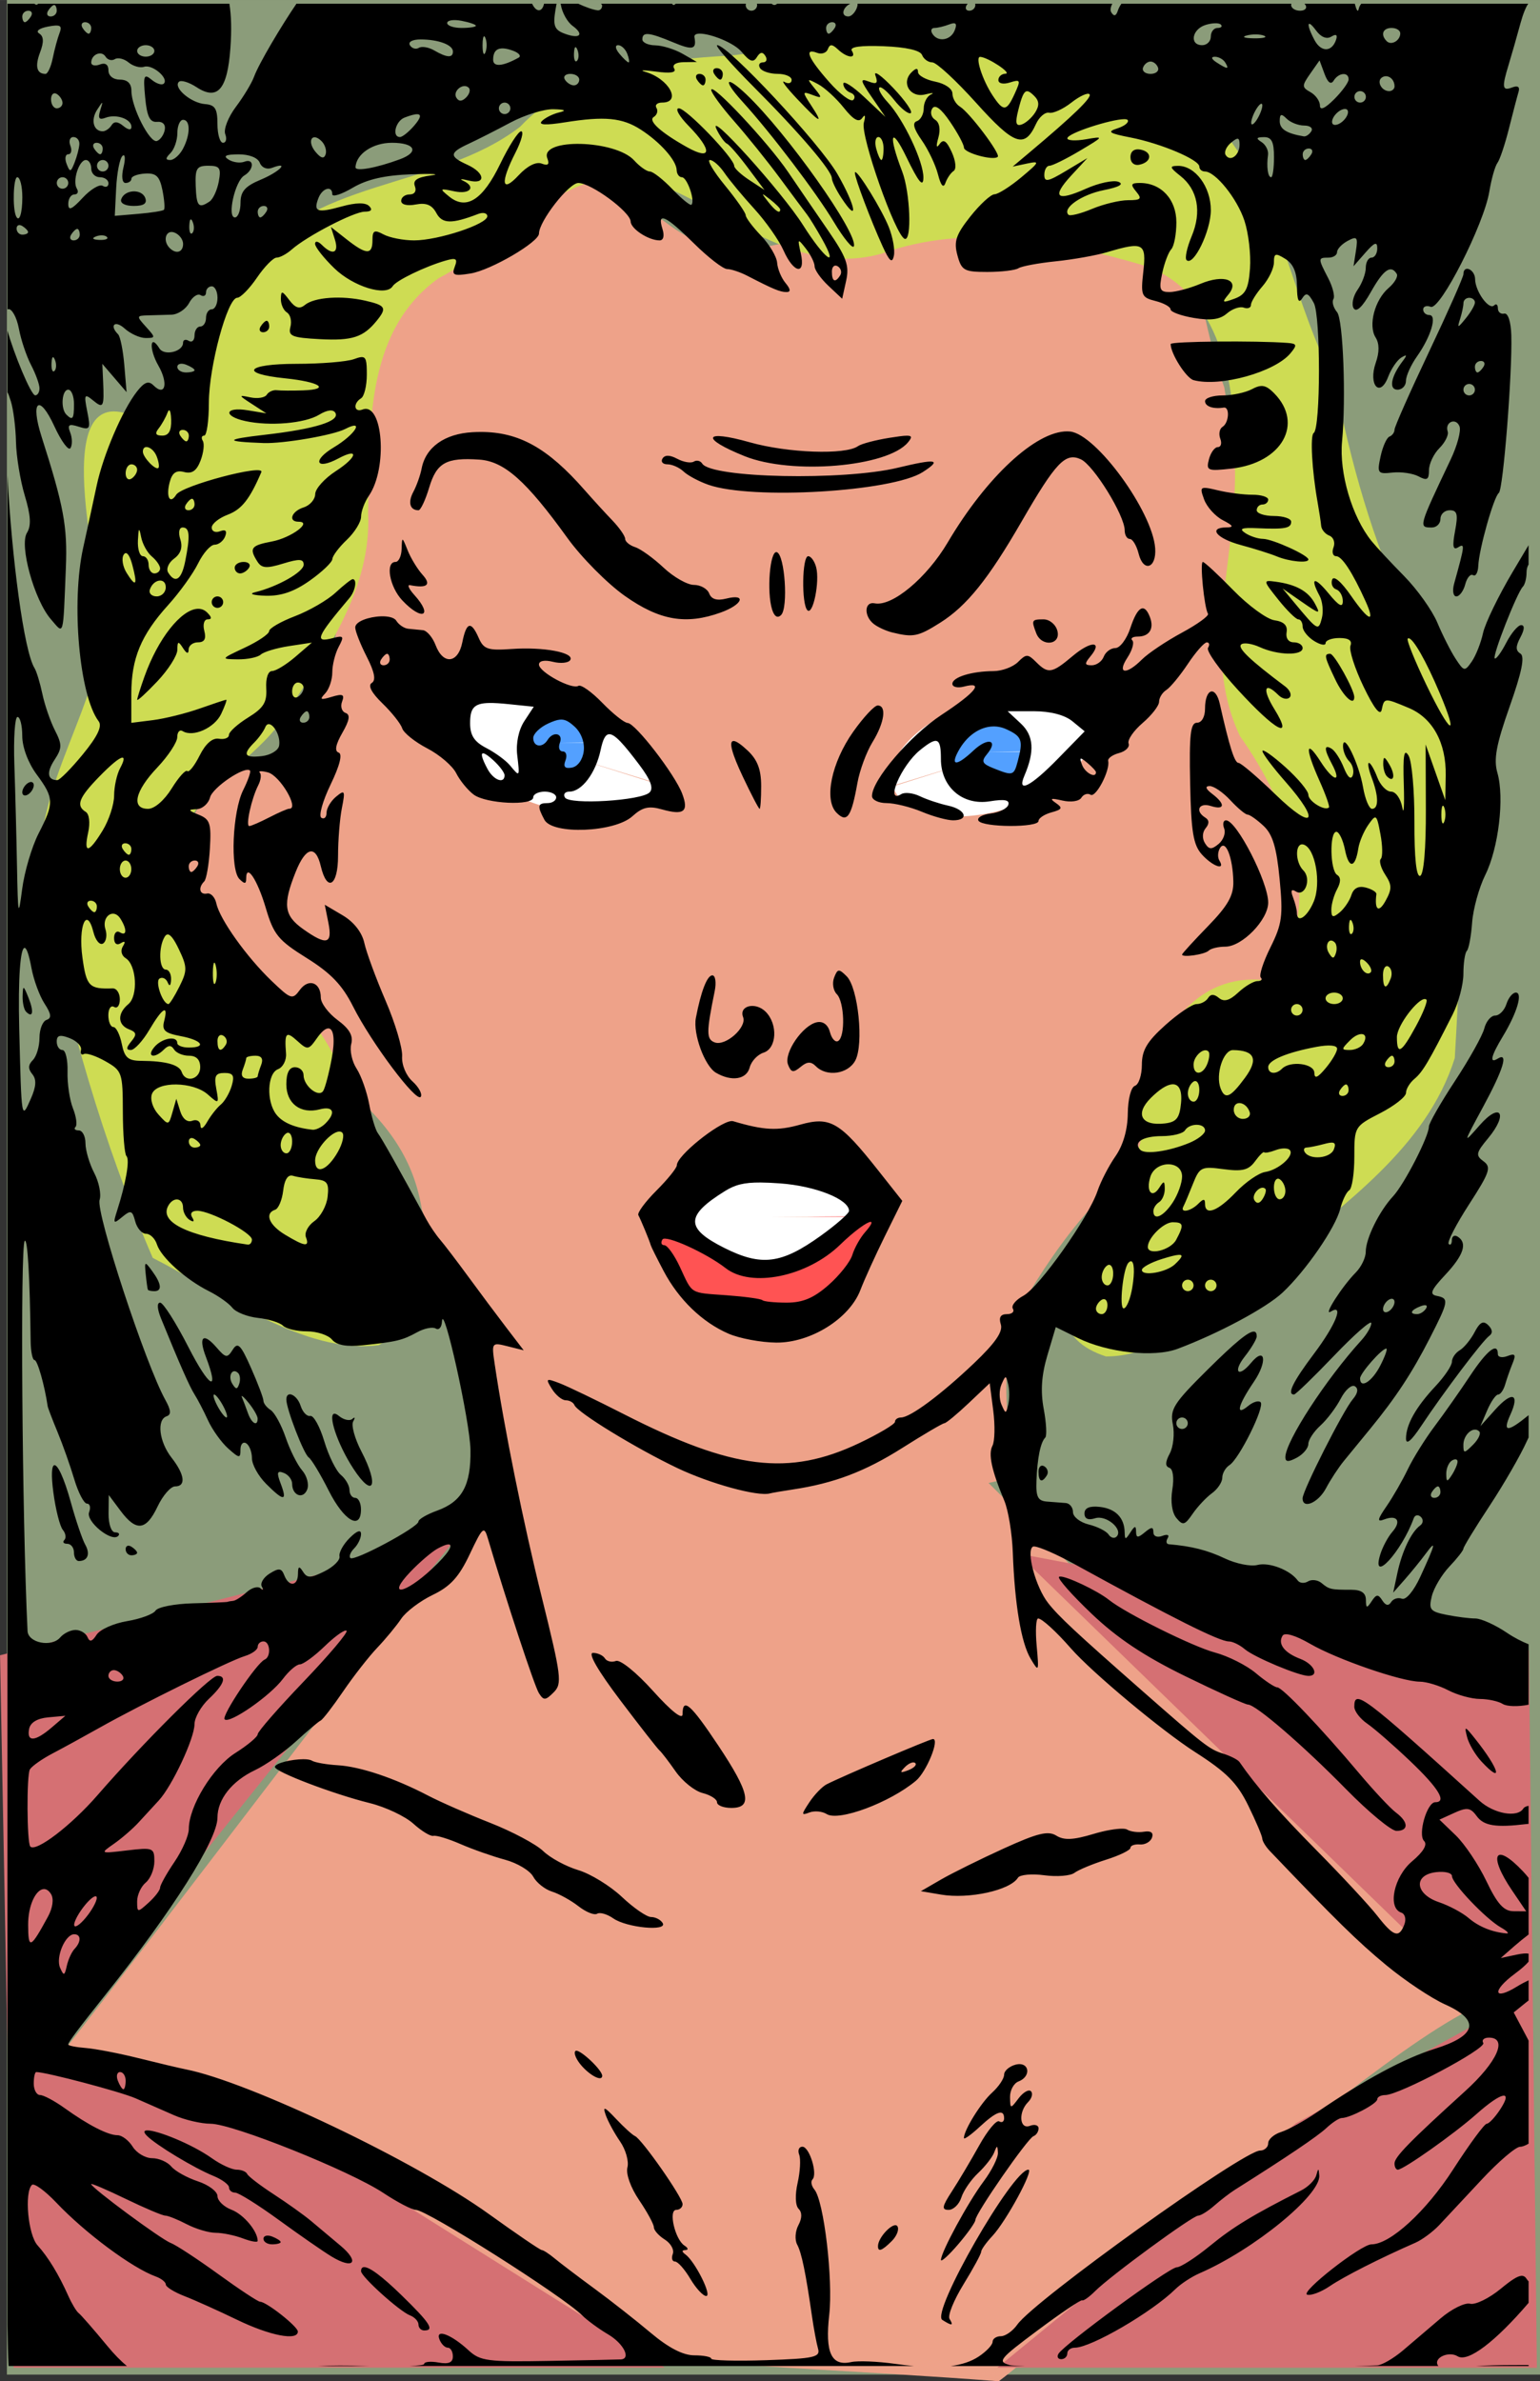
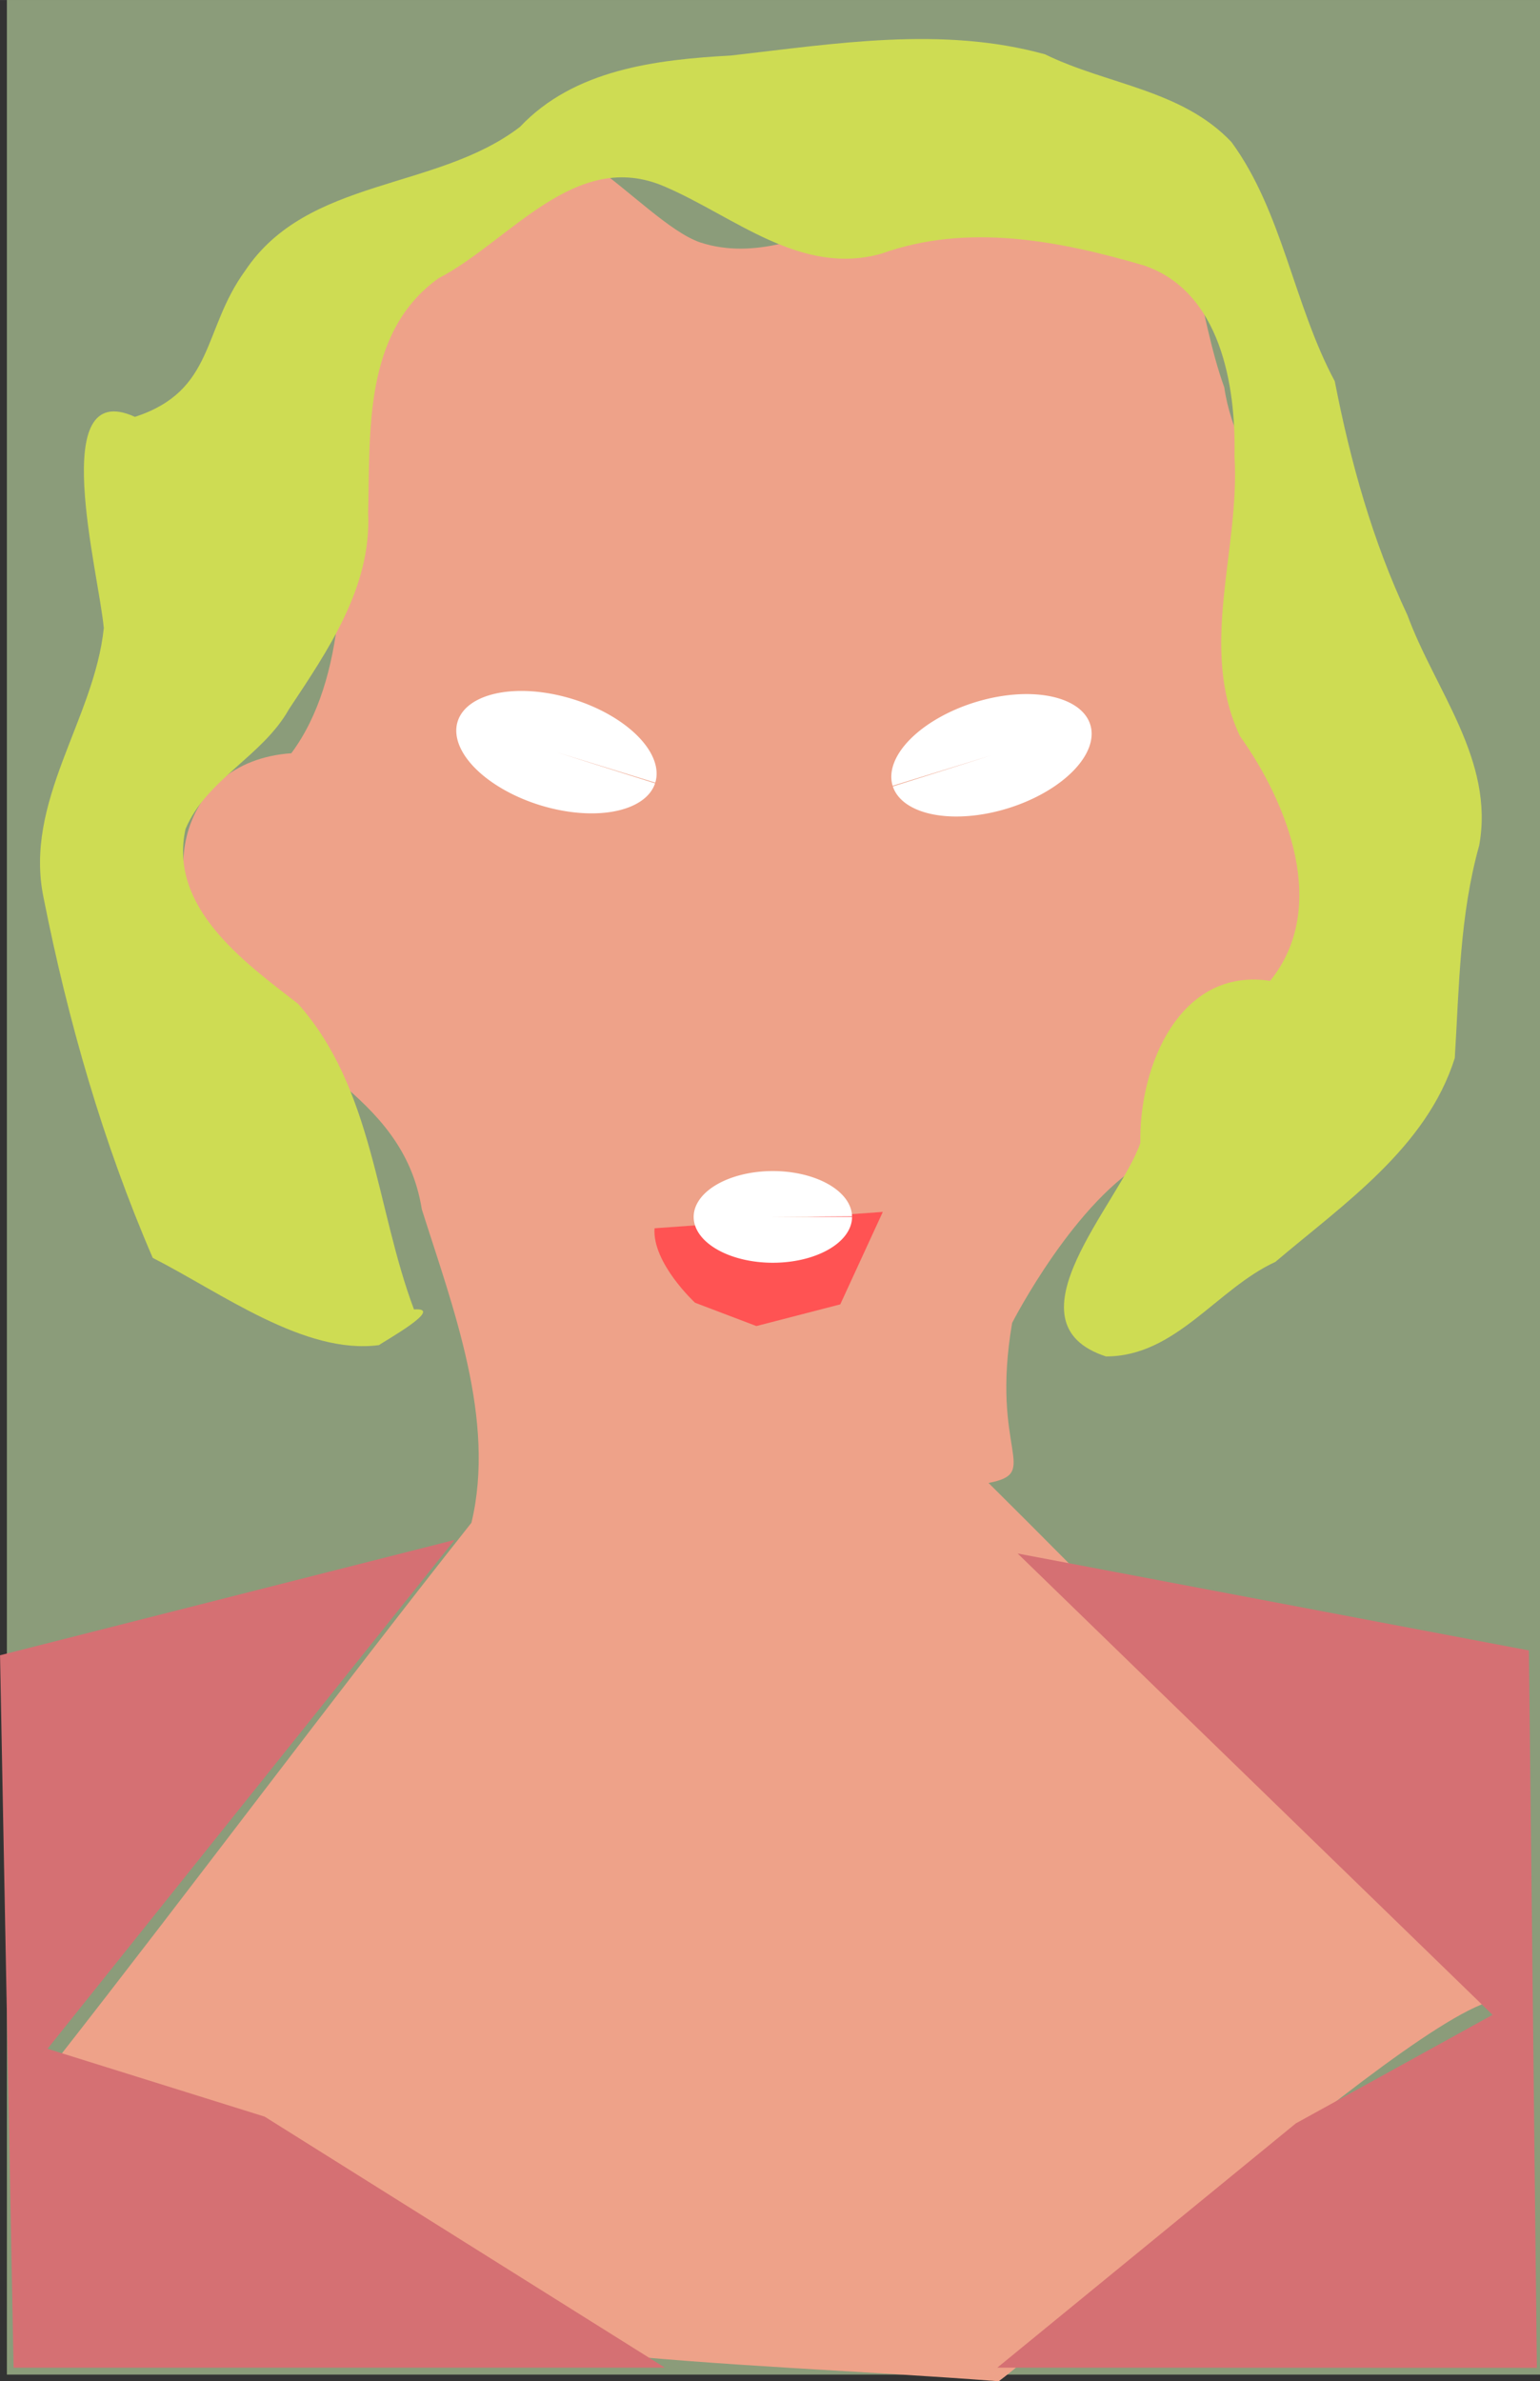
<svg xmlns="http://www.w3.org/2000/svg" width="75.697mm" height="117.03mm" version="1.1" viewBox="0 0 268.22 414.67">
  <rect x="0" y="0" width="268.22" height="414.67" fill="#333333" stroke="none" />
  <g transform="translate(1220.6 -687.26)">
    <rect x="-1219.4" y="687.26" width="267.04" height="413.55" fill="#8b9c7a" fill-rule="evenodd" />
-     <path d="m-1211.1 1046.5c24.425-31.178 48.035-62.986 72.611-94.046 4.282-17.903-3.207-37.438-8.644-54.583-3.348-20.948-24.649-25.045-33.44-41.934-13.886-12.825-9.704-36.093 10.709-37.497 9.632-12.939 9.65-34.342 7.523-50.856-11.931-24.967 20.906-31.728 33.564-45.333 1.169-22.384 19.654 3.722 30.183 7.244 18.785 6.048 37.173-16.058 57.624-6.2 9.91 8.627 21.944 7.359 21.634-7.732 6.017 7.476 7.535 27.03 11.967 39.152 2.237 15.491 15.536 25.994 20.141 39.551-1.593 19.427-13.311 39.617-0.093 57.207-6.816 14.981-20.677 26.778-32.999 37.647-12.929 6.825-23.998 28.53-23.998 28.53-3.85 22.489 5.181 26.097-4.11 27.872 39.886 39.589 50.651 52.892 91.199 91.867-0.786-14.243-79.466 57.398-89.43 64.581-23.976-1.851-48.036-2.594-71.958-5.132-30.827-16.779-61.654-33.559-92.481-50.338z" fill="#eea289" fill-rule="evenodd" />
+     <path d="m-1211.1 1046.5c24.425-31.178 48.035-62.986 72.611-94.046 4.282-17.903-3.207-37.438-8.644-54.583-3.348-20.948-24.649-25.045-33.44-41.934-13.886-12.825-9.704-36.093 10.709-37.497 9.632-12.939 9.65-34.342 7.523-50.856-11.931-24.967 20.906-31.728 33.564-45.333 1.169-22.384 19.654 3.722 30.183 7.244 18.785 6.048 37.173-16.058 57.624-6.2 9.91 8.627 21.944 7.359 21.634-7.732 6.017 7.476 7.535 27.03 11.967 39.152 2.237 15.491 15.536 25.994 20.141 39.551-1.593 19.427-13.311 39.617-0.093 57.207-6.816 14.981-20.677 26.778-32.999 37.647-12.929 6.825-23.998 28.53-23.998 28.53-3.85 22.489 5.181 26.097-4.11 27.872 39.886 39.589 50.651 52.892 91.199 91.867-0.786-14.243-79.466 57.398-89.43 64.581-23.976-1.851-48.036-2.594-71.958-5.132-30.827-16.779-61.654-33.559-92.481-50.338" fill="#eea289" fill-rule="evenodd" />
    <path d="m-1104.8 1099.6-69.713-43.718-37.81-11.816 70.894-88.618-79.165 20.087 2.363 124.07z" fill="#d57073" fill-rule="evenodd" />
    <path d="m-1046.9 1099.6 51.989-42.537 34.266-18.905-82.71-80.347 89.042 16.885 1.389 124.93z" fill="#d57073" fill-rule="evenodd" />
    <path d="m-1148.5 915.3c-6.651-17.719-7.064-38.478-20.2-53.231-9.446-7.312-22.568-16.798-19.588-30.435 3.642-8.682 13.388-12.635 18.004-20.843 6.807-10.278 14.415-21.319 13.798-34.215 0.38-14.272-0.834-31.45 12.253-40.847 12.441-6.446 23.858-22.759 39.438-15.961 12.054 5.16 23.638 15.653 37.742 11.659 14.915-5.361 30.967-2.261 45.714 2.071 13.297 4.52 16.021 20.842 15.749 33.169 1.015 16.25-6.34 33.283 0.942 48.775 8.371 11.744 15.564 29.914 5.267 42.637-15.722-2.398-22.866 14.784-22.605 28.235-3.567 10.448-23.975 31.287-5.996 37.175 12.159 0.018 19.29-11.754 29.516-16.469 11.931-10.12 26.32-19.897 31.243-35.489 0.77-12.471 0.855-24.891 4.256-37.046 2.686-14.846-7.665-26.948-12.5-40.092-6.092-12.942-9.941-26.751-12.657-40.738-7.188-13.426-9.096-29.488-17.985-41.649-8.657-9.165-21.68-9.993-32.471-15.287-17.952-4.969-36.62-1.84-54.715 0.208-13.03 0.718-27.274 2.407-36.74 12.426-14.536 11.162-37.014 8.757-47.878 25.068-7.498 10.326-5.229 20.88-19.185 25.438-15.406-7.048-6.303 27.034-5.424 36.785-1.655 15.94-14.011 30.197-10.475 47.023 4.26 21.435 10.32 42.577 19 62.659 11.987 6.104 26.458 16.916 39.409 15.19 0.823-0.646 11.669-6.635 6.088-6.213z" fill="#cedc53" fill-rule="evenodd" />
    <path d="m-1130.5 807.6a18.016 9.667 17.192 0 0-10.381 5.279 18.016 9.667 17.192 0 0 14.199 14.562 18.016 9.667 17.192 0 0 20.176-3.764l-17.18-5.428 17.215 5.314a18.016 9.667 17.192 0 0-14.324-14.539 18.016 9.667 17.192 0 0-9.705-1.426zm89.4 0.545a9.667 18.016 72.808 0 0-9.705 1.426 9.667 18.016 72.808 0 0-14.324 14.539l17.213-5.314-17.178 5.428a9.667 18.016 72.808 0 0 20.174 3.764 9.667 18.016 72.808 0 0 14.201-14.562 9.667 18.016 72.808 0 0-10.381-5.279z" fill="#fff" fill-rule="evenodd" />
    <path d="m-1106.6 901.17 39.757-2.85-7.41 16.102-14.606 3.776-10.687-4.061s-7.481-6.911-7.054-12.967z" fill="#ff5353" fill-rule="evenodd" />
    <path d="m-1072.2 899.19a13.793 7.985 0 0 1-13.75 7.985 13.793 7.985 0 0 1-13.835-7.936 13.793 7.985 0 0 1 13.665-8.034 13.793 7.985 0 0 1 13.919 7.887l-13.792 0.098z" fill="#fff" fill-rule="evenodd" />
-     <path d="m-1123.2 811.41a5.105 5.24 0 0 0-5.059 5.271 5.105 5.24 0 0 0 5.121 5.207 5.105 5.24 0 0 0 5.09-5.238h-5.106l5.106-0.065a5.105 5.24 0 0 0-5.152-5.176zm74.279 0.066a6.852 6.717 0 0 0-6.789 6.76 6.852 6.717 0 0 0 6.873 6.676 6.852 6.717 0 0 0 6.83-6.717h-6.852l6.852-0.084a6.852 6.717 0 0 0-6.914-6.635z" fill="#53a0ff" fill-rule="evenodd" />
-     <path d="m-1219.3 687.9v53.273c0.056-0.038 0.112-0.078 0.176-0.082 0.576-0.037 1.421 1.302 1.832 3.49 0.357 1.902 1.304 4.714 2.106 6.25 0.801 1.536 1.46 3.356 1.463 4.043 0 0.688-0.332 1.242-0.744 1.234-0.744-0.015-3.75-7.34-4.832-11.285v10.768c0.123 0.143 0.304 0.667 0.582 1.533 0.44 1.375 0.846 4.567 0.9 7.092 0.055 2.525 0.747 6.738 1.537 9.363 1.042 3.463 1.145 5.242 0.375 6.475-1.363 2.182 1.274 11.711 4.162 15.041 2.326 2.682 2.107 3.432 2.615-8.971 0.294-7.166-0.366-10.724-4.234-22.824-2.002-6.262-0.41-7.554 2.228-1.811 1.211 2.636 2.477 4.346 2.812 3.803 0.336-0.543 0.315-1.755-0.045-2.693-0.531-1.383-0.25-1.578 1.484-1.027 1.968 0.625 2.086 0.414 1.482-2.635-0.596-3.008-0.501-3.186 1.014-1.94 1.801 1.482 1.95 1.191 1.744-3.373l-0.135-3 2.113 2.463 2.111 2.465-0.393-4.691c-0.216-2.58-0.703-4.999-1.082-5.379-1.59-1.59-0.537-2.527 1.137-1.012 1.006 0.91 2.652 1.654 3.656 1.654 1.746 0 1.748-0.085 0.064-1.945-1.691-1.869-1.677-1.948 0.346-2 1.158-0.03 3.005-0.083 4.104-0.117 1.099-0.034 2.472-0.946 3.051-2.027 0.579-1.081 1.48-1.702 2.002-1.379 0.522 0.323 0.949 0.11 0.949-0.473s0.45-1.059 1-1.059 1 0.9 1 2-0.45 2-1 2-1 0.675-1 1.5-0.45 1.5-1 1.5-1 0.701-1 1.559c0 0.857-0.45 1.281-1 0.941s-1-0.19-1 0.334c0 1.558-3.276 2.337-4.115 0.979-1.669-2.701-1.841 0.098-0.184 2.986 1.792 3.123 1.195 5.497-0.865 3.438-0.841-0.841-1.57-0.568-2.85 1.066-2.567 3.28-5.908 11.084-7.041 16.451-0.551 2.611-1.601 7.446-2.332 10.746-2.125 9.586-0.686 25.77 2.689 30.248 0.652 0.865-0.193 2.632-2.748 5.75-2.029 2.476-4.034 4.502-4.455 4.502-1.725 0-1.91-1.361-0.482-3.539 1.328-2.026 1.336-2.655 0.068-5.135-0.794-1.554-1.776-4.401-2.182-6.326-0.406-1.925-1.021-3.95-1.365-4.5-1.847-2.952-3.965-19.133-4.721-33.564v322.05c0.047 2.955 0.105 5.463 0.199 7.207h20.613c-1.102-0.895-2.223-2.047-3.424-3.504-2.353-2.854-4.595-5.423-4.981-5.709-0.386-0.286-1.199-1.636-1.807-3-1.659-3.721-3.504-6.755-5.357-8.803-1.649-1.822-2.335-9.171-0.983-10.524 0.374-0.374 2.286 1.012 4.25 3.082 5.037 5.309 13.207 11.378 17.32 12.865 0.963 0.348 1.75 0.975 1.75 1.395s1.462 1.329 3.25 2.022c1.788 0.693 5.91 2.547 9.16 4.121 5.725 2.772 10.59 3.713 10.59 2.049 0-0.865-5.475-5.188-6.57-5.188-0.358 0-3.637-2.164-7.289-4.811-3.652-2.646-7.381-5.088-8.285-5.428-1.689-0.634-13.856-9.633-13.856-10.248 0-0.188 2.707 0.97 6.016 2.572 3.309 1.603 6.408 2.914 6.887 2.914s2.159 0.673 3.734 1.494c1.575 0.822 3.847 1.5 5.049 1.5s3.339 0.444 4.75 0.98c1.411 0.536 2.564 0.733 2.564 0.436 0-1.707-2.456-4.633-4.561-5.434-1.342-0.51-2.439-1.579-2.439-2.375s-1.539-1.953-3.42-2.574-3.962-1.781-4.623-2.578c-0.661-0.797-2.163-1.449-3.338-1.449-1.175 0-2.7-0.9-3.387-2-0.687-1.1-1.869-2-2.627-2-1.675 0-5.073-1.741-9.273-4.75-1.727-1.238-3.634-2.25-4.236-2.25s-1.096-0.9-1.096-2 0.197-2 0.438-2c1.728 0 14.685 3.425 17.312 4.576 1.788 0.783 4.78 2.099 6.65 2.924 1.871 0.825 4.752 1.5 6.402 1.5 3.829 0 24.224 8.168 30.078 12.045 2.454 1.625 5.006 2.955 5.67 2.955 1.925 0 25.615 15.022 28.951 18.357 0.865 0.865 2.905 2.361 4.535 3.324 2.698 1.593 4.048 4.256 2.213 4.363-0.412 0.024-6.047 0.141-12.52 0.26-10.668 0.196-11.978 0.023-14-1.846-3.004-2.776-5.81-3.832-5.072-1.908 0.306 0.797 0.958 1.449 1.449 1.449 0.491 0 0.892 0.684 0.892 1.52 0 1.076-0.731 1.387-2.5 1.067-1.375-0.249-2.5-0.136-2.5 0.252 0 0.172-1.037 0.287-2.574 0.355h87.893c-1.038-0.094-2.124-0.212-3.318-0.381-3.025-0.427-6.46-0.564-7.635-0.305-3.451 0.763-4.563-1.636-3.816-8.236 0.693-6.125-0.927-19.817-2.58-21.809-0.524-0.631-0.676-1.422-0.34-1.758 0.94-0.94-0.526-5.705-1.756-5.705-0.598 0-0.85 0.621-0.559 1.379 0.291 0.758 0.17 2.973-0.27 4.922-0.473 2.098-0.404 3.941 0.17 4.516 0.626 0.626 0.614 1.635-0.037 2.852-0.554 1.036-0.654 2.547-0.221 3.357 0.784 1.468 1.488 4.867 2.584 12.475 0.317 2.2 0.795 4.755 1.062 5.68 0.428 1.476-0.677 1.719-9.061 2-5.251 0.176-9.546 0.057-9.545-0.264 0-0.321-1.322-0.582-2.941-0.582-1.966 0-4.489-1.303-7.594-3.918-2.558-2.154-6.971-5.619-9.807-7.699-2.836-2.081-5.949-4.443-6.918-5.25-0.969-0.807-1.985-1.467-2.258-1.467-0.273 0-4.43-2.832-9.238-6.293-12.691-9.135-41.742-23.001-52.742-25.174-1.1-0.217-4.8-1.092-8.223-1.945-3.422-0.853-7.585-1.656-9.25-1.783-1.665-0.127-3.027-0.401-3.027-0.609 0-0.374 1.837-2.823 6.52-8.695 11.739-14.718 19.48-26.964 19.48-30.812 0-3.183 2.51-6.36 6.533-8.27 1.904-0.903 5.112-3.155 7.129-5.002 2.017-1.847 3.956-3.483 4.311-3.637s2.117-2.438 3.918-5.078c1.801-2.64 4.474-6.062 5.941-7.604 1.467-1.542 3.343-3.812 4.168-5.043 0.825-1.231 3.3-3.102 5.5-4.16 3.072-1.477 4.567-3.122 6.441-7.086 2.258-4.775 2.495-4.979 3.158-2.734 3.17 10.73 8.107 25.699 8.881 26.926 0.834 1.321 1.141 1.306 2.576-0.129 1.505-1.505 1.349-2.758-2.055-16.5-3.27-13.2-6.562-29.498-8.217-40.676-0.556-3.754-0.526-3.793 2.244-3.098l2.807 0.703-2.984-3.9c-1.642-2.145-4.634-6.15-6.646-8.9-2.013-2.75-4.231-5.661-4.932-6.469-0.7-0.808-1.77-2.383-2.377-3.5-4.94-9.094-7.801-14.183-8.451-15.031-0.422-0.55-1.099-2.8-1.506-5s-1.401-5.013-2.207-6.252-1.226-3.166-0.934-4.283c0.379-1.449-0.305-2.648-2.385-4.186-1.603-1.185-2.914-2.944-2.914-3.908 0-2.644-2.127-3.418-3.654-1.33-1.279 1.749-1.54 1.664-4.943-1.598-4.32-4.141-9-10.702-9.592-13.449-0.236-1.097-0.964-1.882-1.619-1.744-1.299 0.273-1.603-1.005-0.5-2.107 0.38-0.38 0.824-2.947 0.988-5.703 0.262-4.399 0.026-5.122-1.939-5.912-1.859-0.748-1.927-0.912-0.397-0.965 1.014-0.035 2.076-0.954 2.361-2.045 0.461-1.764 6.092-5.552 6.961-4.684 0.188 0.188-0.348 1.725-1.191 3.416-1.865 3.737-2.29 13.835-0.652 15.473 0.903 0.903 1.178 0.884 1.178-0.082 0-2.75 1.954 0.184 3.414 5.127 1.375 4.657 2.159 5.616 7.133 8.721 4.206 2.625 6.2 4.708 8.066 8.424 3.179 6.328 11.089 16.878 11.797 15.732 0.298-0.483-0.348-1.684-1.438-2.67-1.135-1.027-1.909-2.898-1.812-4.383 0.092-1.425-1.203-5.778-2.879-9.672-1.676-3.894-3.342-8.42-3.701-10.057-0.408-1.857-1.826-3.667-3.772-4.816l-3.117-1.842 0.629 3.147c0.746 3.732-0.324 3.994-4.416 1.08-3.324-2.367-3.565-4.241-1.279-9.953 1.748-4.369 3.483-4.757 4.375-0.979 1.084 4.593 3 3.45 3-1.791 0-2.727 0.3-6.478 0.668-8.334 0.608-3.067 0.516-3.249-1-2.002-0.918 0.755-1.668 2.018-1.668 2.809 0 0.79-0.408 1.184-0.908 0.875-0.5-0.309 0.223-2.907 1.605-5.773 1.612-3.342 2.115-5.346 1.402-5.584-0.738-0.246-0.52-1.4 0.644-3.428 1.264-2.2 1.422-3.175 0.562-3.478-0.657-0.232-0.927-1.12-0.6-1.973 0.476-1.242 0.116-1.407-1.807-0.824-1.962 0.595-2.172 0.488-1.15-0.584 0.688-0.722 1.25-2.377 1.25-3.678s0.501-3.303 1.113-4.447c0.989-1.847 0.876-2.018-1-1.527-3.311 0.866-2.904-0.124 2.867-6.967 1.033-1.225 1.391-3.293 0.57-3.293-0.247 0-1.595 1.063-2.998 2.363-1.403 1.3-4.577 3.139-7.053 4.084-2.475 0.945-4.5 2.117-4.5 2.606s-1.913 1.785-4.25 2.881c-4.199 1.968-4.212 1.993-1.199 2.029 1.677 0.02 3.478-0.354 4-0.832 0.522-0.478 2.737-1.143 4.922-1.475l3.973-0.604-2.879 2.475c-1.583 1.36-3.409 2.473-4.061 2.473-0.69 0-1.11 1.26-1.006 3.018 0.145 2.436-0.463 3.415-3.16 5.082-1.837 1.135-3.34 2.496-3.34 3.025 0 0.529-0.786 0.83-1.746 0.668-1.128-0.19-2.316 0.847-3.359 2.93-0.888 1.773-1.851 2.986-2.141 2.697-0.289-0.289-1.513 1.073-2.721 3.027-1.281 2.073-2.996 3.553-4.115 3.553-2.982 0-2.301-3.079 1.59-7.184 1.92-2.026 3.492-4.414 3.492-5.309 0-0.894 0.428-1.361 0.953-1.037 1.806 1.116 5.549-0.569 6.703-3.018 0.636-1.349 1.029-2.453 0.875-2.453s-2.242 0.693-4.641 1.539c-2.399 0.846-6.057 1.752-8.127 2.012l-3.764 0.473v-5.043c0-6.171 1.691-10.247 6.424-15.48 1.989-2.2 4.335-5.463 5.211-7.25s2.168-3.25 2.871-3.25 1.53-0.652 1.836-1.449c0.372-0.969 0.076-1.264-0.892-0.893-0.797 0.306-1.449 0.018-1.449-0.639 0-0.657 1.257-1.668 2.793-2.248 2.427-0.916 3.833-2.696 5.85-7.41 0.638-1.492-13.845 2.346-14.822 3.928-1.093 1.768-1.813 0.401-1.143-2.164 0.431-1.649 1.133-2.147 2.516-1.785 1.377 0.36 2.185-0.206 2.869-2.004 0.524-1.378 0.696-2.916 0.385-3.42-0.311-0.504-0.201-0.916 0.244-0.916 0.445 0 0.811-2.587 0.815-5.75 0.01-6.285 3.239-18.245 4.934-18.256 0.583-4e-3 2.131-1.579 3.439-3.5 1.308-1.921 2.849-3.494 3.422-3.494s1.753-0.63 2.621-1.4c2.635-2.337 10.85-6.6 12.721-6.6 1.148 0 1.417-0.34 0.777-0.98-0.64-0.64-2.302-0.614-4.793 0.074-4.269 1.179-4.957 0.931-4.043-1.451 0.68-1.773 2.416-2.258 2.416-0.676 0 0.531 1.605 0.019 3.566-1.139 2.491-1.47 5.582-2.177 10.25-2.342 3.676-0.13 5.184-0.037 3.352 0.205-2.383 0.315-3.175 0.847-2.781 1.873 0.324 0.845-0.053 1.436-0.918 1.436-0.808 0-1.469 0.503-1.469 1.117 0 0.656 1.046 0.916 2.535 0.631 1.818-0.348 2.832 0.07 3.582 1.473 1.026 1.918 2.651 1.956 7.289 0.176 0.876-0.336 1.594-0.155 1.594 0.402 0 1.378-8.565 4.201-12.744 4.201-1.863 0-4.258-0.466-5.322-1.035-1.618-0.866-1.934-0.702-1.934 1 0 2.599-1.054 2.567-4.486-0.133l-2.754-2.166 0.688 2.166c0.753 2.374-0.362 2.855-2.248 0.969-0.673-0.673-1.199-0.76-1.199-0.197 0 0.552 1.509 2.466 3.354 4.254 3.305 3.204 9.024 4.96 10.162 3.119 0.62-1.003 5.642-3.432 9.229-4.463 1.835-0.527 2.123-0.331 1.582 1.078-0.569 1.482-0.181 1.647 2.76 1.17 3.532-0.573 11.914-5.469 11.914-6.959 0-2.122 5.2-8.803 6.852-8.803 2.231 0 9.061 5.034 9.111 6.715 0.038 1.279 3.115 3.285 5.039 3.285 0.678 0 0.878-0.803 0.498-2-0.968-3.05 0.557-2.347 5.5 2.537 2.475 2.446 5.069 4.45 5.764 4.455 0.695 5e-3 2.27 0.528 3.5 1.164 4.544 2.349 5.735 2.844 6.846 2.844 0.773 0 0.715-0.507-0.18-1.584-0.723-0.871-1.376-2.455-1.455-3.522-0.079-1.067-1.343-3.192-2.809-4.723-1.466-1.53-2.666-3.131-2.666-3.559s-1.63-2.765-3.621-5.195c-1.991-2.43-3.168-4.418-2.615-4.418s1.696 1.012 2.539 2.25c0.843 1.238 3.178 4.05 5.188 6.25s4.303 5.463 5.096 7.25c1.783 4.019 3.885 4.369 3.008 0.5-0.593-2.612-0.549-2.652 0.891-0.809 0.834 1.068 1.516 2.452 1.516 3.076 0 0.624 1.081 2.149 2.402 3.391l2.402 2.258 0.693-3.154c0.58-2.641 0.068-4.061-3.152-8.742-2.115-3.074-5.248-7.655-6.961-10.18-3.492-5.146-13.385-15.708-13.385-14.289 0 0.505 1.809 2.973 4.02 5.484 2.211 2.512 5.79 6.962 7.953 9.891 2.163 2.928 4.292 5.787 4.731 6.354 0.439 0.566 1.61 2.479 2.603 4.25 3.026 5.394 0.427 3.493-3.307-2.418-3.665-5.803-16.882-20.451-15.068-16.699 0.575 1.19 1.388 2.315 1.807 2.5 0.419 0.185 2.061 2.077 3.648 4.201l2.887 3.861-2.637-1.727c-1.45-0.95-2.637-2.058-2.637-2.461 0-1.354-8.345-10.037-9.646-10.037-0.708 0 0.048 1.366 1.68 3.035 4.216 4.313 4.073 6.161-0.289 3.715-4.57-2.563-6.805-4.595-5.762-5.24 0.577-0.357 0.791-1.066 0.475-1.578-0.317-0.512 0.127-0.932 0.984-0.932 3.483 0 1.186-4.18-2.941-5.354-1.1-0.313-0.269-0.332 1.848-0.043 2.579 0.352 3.632 0.174 3.191-0.539-0.39-0.632 0.281-1.079 1.652-1.1l2.309-0.035-2.5-1.43c-1.375-0.786-3.513-1.445-4.75-1.465s-2.25-0.485-2.25-1.035c0-1.367 1.135-1.259 5.377 0.514 3.398 1.42 4.094 1.25 3.697-0.898-0.079-0.426 0.285-0.612 0.902-0.619 1.853-0.022 5.993 1.575 7.344 3.203 1.396 1.683 2.007 1.89 2.625 0.891 0.566-0.916 1.007-0.975 1.488-0.197 0.376 0.609 0.181 1.107-0.434 1.107-0.615 0-0.84 0.45-0.5 1 0.34 0.55 1.716 1 3.059 1 1.343 0 2.441 0.476 2.441 1.059 0 0.582-0.562 0.74-1.25 0.35s0.3 0.934 2.195 2.941c4.049 4.288 4.723 4.599 2.451 1.133-1.569-2.395-1.558-2.483 0.227-1.812 1.713 0.643 1.747 0.544 0.377-1.147-1.397-1.724-1.355-1.774 0.604-0.73 1.156 0.616 3.17 2.462 4.476 4.104 1.678 2.108 2.621 2.634 3.213 1.793 0.516-0.733 0.625-0.421 0.285 0.811-0.624 2.261 5.512 19.696 7.121 20.232 1.274 0.425 0.95-8.107-0.445-11.732-2.476-6.435-1.977-8.115 0.742-2.5 2.118 4.374 2.919 5.352 2.955 3.609 0.057-2.779-3.447-10.192-6.231-13.18-1.057-1.134-1.703-2.281-1.435-2.549 0.268-0.268 1.423 0.704 2.568 2.16 1.145 1.456 2.44 2.492 2.877 2.303 0.437-0.189-0.909-2.144-2.992-4.344-2.083-2.2-3.5-3.207-3.15-2.238 0.501 1.39 0.253 1.615-1.176 1.066-1.544-0.593-1.462-0.191 0.555 2.738l2.365 3.434-3.666-3.445c-2.016-1.895-3.666-2.946-3.666-2.334s0.562 1.313 1.25 1.559c0.688 0.246 0.912 0.808 0.5 1.25-0.412 0.442-2.307-0.959-4.209-3.113-3.692-4.181-4.434-5.974-2.106-5.08 0.789 0.303 1.633 0.014 1.875-0.643 0.336-0.912 0.752-0.898 1.764 0.057 1.597 1.507 3.3 1.663 2.408 0.221-0.416-0.673 1.508-0.945 5.555-0.785 3.928 0.155 6.371 0.714 6.684 1.529 0.271 0.707 1.075 1.285 1.787 1.285 0.712 0 4.151 3.179 7.643 7.064 6.618 7.364 8.432 8.003 10.406 3.666 0.558-1.227 1.592-2.108 2.295-1.959s2.442-0.644 3.865-1.764c1.423-1.12 2.845-1.778 3.16-1.463 0.516 0.516-2.741 3.672-10.609 10.279l-2.768 2.326 2.5-0.531c2.297-0.487 2.216-0.292-1 2.398-1.925 1.61-4.025 2.94-4.666 2.955s-2.535 1.756-4.207 3.867c-2.516 3.177-2.904 4.341-2.254 6.75 0.717 2.657 1.169 2.91 5.205 2.91 2.432 0 4.872-0.291 5.422-0.646s3.475-0.899 6.5-1.209c3.025-0.31 7.073-1.031 8.994-1.603 6.277-1.869 6.819-1.574 6.258 3.408-0.467 4.147-0.323 4.496 2.123 5.109 1.444 0.362 2.625 1.021 2.625 1.463s1.828 1.111 4.062 1.488c2.933 0.495 4.532 0.278 5.75-0.781 0.928-0.807 2.25-1.263 2.938-1.014 0.688 0.249 1.25 0.033 1.25-0.479 0-0.512 0.9-1.968 2-3.236 1.1-1.268 2-3.142 2-4.162 0-1.605 0.27-1.686 2-0.605 1.376 0.86 2.006 2.343 2.016 4.758 0.011 2.402 0.292 3.073 0.893 2.125 0.699-1.104 1.113-0.943 2.043 0.795 1.206 2.252 1.183 21.89-0.025 22.637-0.643 0.397-0.304 6.516 0.662 11.953 0.293 1.65 0.581 3.543 0.639 4.207 0.058 0.664 0.7 1.435 1.424 1.713 0.726 0.278 1.051 1.197 0.727 2.043s-0.118 1.537 0.461 1.537c1.01 0 2.845 2.815 5.139 7.889 1.77 3.916 0.518 3.432-2.541-0.982-1.715-2.475-3.037-3.602-3.299-2.816-0.24 0.721 0.08 1.482 0.713 1.693 0.632 0.211 1.147 1.134 1.147 2.051-3e-3 1.196-0.7 0.82-2.465-1.334-2.493-3.042-3.314-2.832-1.582 0.404 0.522 0.975 0.698 2.729 0.393 3.898-0.595 2.275-0.698 2.216-4.842-2.773l-2-2.408 3.365 2.34c3.138 2.181 3.294 2.202 2.279 0.307-1.163-2.173-3.278-3.35-6.881-3.83-2.193-0.292-2.183-0.23 0.5 3.133 1.505 1.887 3.074 3.43 3.486 3.43 0.412 2e-5 0.75 0.567 0.75 1.26s0.9 1.821 2 2.508 2 0.851 2 0.365 1.089-0.883 2.42-0.883c1.608 0 2.251 0.447 1.91 1.334-0.282 0.734 0.74 3.94 2.273 7.125 1.821 3.783 2.919 5.184 3.166 4.041 0.455-2.11 0.438-2.108 4.697-0.328 4.184 1.748 6.558 6.082 6.455 11.779l-0.076 4.299-1.711-4.857-1.711-4.859 0.039 11.266c0.024 6.888-0.363 11.403-0.994 11.619-0.665 0.228-1.021-3.117-1-9.406 0.018-5.369-0.439-10.556-1.016-11.527-0.791-1.331-0.996-0.101-0.834 5 0.118 3.721-2e-3 5.528-0.268 4.016-0.267-1.522-1.134-2.75-1.941-2.75-0.802 0-1.887-1.125-2.41-2.5-0.523-1.375-1.174-2.5-1.449-2.5s-0.062 1.154 0.475 2.564c1.223 3.217 1.248 5.436 0.062 5.436-0.502 0-1.204-1.688-1.561-3.75-0.718-4.149-3.434-9.747-3.492-7.199-0.019 0.853 0.466 2.05 1.078 2.662 0.609 0.612 0.89 1.714 0.619 2.449-0.312 0.845-0.883 0.361-1.551-1.314-0.582-1.459-1.535-2.948-2.119-3.309-1.356-0.838-1.349 0.056 0.019 2.613 1.828 3.416 0.296 3.13-1.939-0.361-2.648-4.136-2.755-2.377-0.201 3.326 1.067 2.384 1.806 4.469 1.643 4.633-0.697 0.697-3.584-1.07-3.584-2.193 0-0.676-1.8-2.845-4-4.82-2.2-1.975-4-3.237-4-2.805s1.8 2.833 4 5.332c6.207 7.051 4.96 8.708-1.699 2.258-3.135-3.036-6.042-5.521-6.461-5.521-0.696 0-1.563-2.725-3.269-10.291-0.741-3.283-2.57-2.678-2.57 0.85 0 1.429-0.582 2.441-1.404 2.441-1.129 0-1.361 2.047-1.191 10.459 0.173 8.572 0.544 10.826 2.059 12.5 1.882 2.079 4.162 2.861 3.037 1.041-0.34-0.55-0.289-1.533 0.113-2.184 0.964-1.559 2.222 1.615 2.316 5.842 0.054 2.441-0.951 4.21-4.43 7.789-2.475 2.547-4.5 4.762-4.5 4.924 0 0.576 3.971-8e-3 4.646-0.684 0.378-0.378 1.677-0.688 2.885-0.688 2.93 0 7.469-4.672 7.469-7.686 0-3.59-5.505-14.314-7.348-14.314-0.477 0-0.62 0.643-0.318 1.428 0.301 0.785-0.135 1.993-0.969 2.686-1.228 1.019-1.683 0.991-2.385-0.145-0.507-0.821-0.455-1.897 0.125-2.596 0.659-0.794 0.641-1.413-0.057-1.844-1.846-1.141-1.121-2.687 0.951-2.029 2.467 0.783 2.598-0.325 0.25-2.107-1.145-0.869-1.3-1.341-0.451-1.361 0.714-0.018 2.339 1.094 3.613 2.469 1.274 1.375 2.622 2.5 2.994 2.5s1.623 0.88 2.779 1.957c1.591 1.482 2.272 3.729 2.805 9.25 0.622 6.444 0.436 7.832-1.598 11.922-1.266 2.546-2.024 4.908-1.682 5.25 0.342 0.342 0.079 0.621-0.586 0.621-0.665 0-2.166 0.892-3.336 1.982-1.52 1.416-2.482 1.687-3.369 0.951-0.854-0.709-1.443-0.703-1.889 0.018-0.356 0.577-1.26 1.049-2.008 1.049s-3.197 1.649-5.441 3.664c-3.188 2.862-4.082 4.376-4.082 6.916 0 1.789-0.541 3.434-1.203 3.654-0.686 0.229-1.223 2.307-1.25 4.834-0.03 2.819-0.811 5.524-2.144 7.432-1.153 1.65-2.565 4.385-3.137 6.076-1.563 4.621-10.148 16.742-12.904 18.221-1.331 0.714-2.156 1.726-1.832 2.25 0.324 0.524-0.142 0.953-1.037 0.953-1.106 0-1.446 0.571-1.06 1.785 0.401 1.262-0.971 3.248-4.682 6.777-5.763 5.481-11.092 9.438-12.709 9.438-0.572 0-1.041 0.339-1.041 0.752s-2.812 2.087-6.25 3.719c-12.255 5.818-22.026 4.613-40.961-5.047-4.791-2.444-9.848-4.877-11.24-5.406-2.35-0.893-2.443-0.822-1.299 1.01 0.677 1.085 1.761 1.973 2.408 1.973 0.647 0 1.325 0.374 1.508 0.832 0.518 1.295 10.659 7.504 17.898 10.959 5.711 2.725 14.024 5.009 16.141 4.432 0.388-0.106 2.188-0.415 4-0.688 7.186-1.081 12.595-3.135 19.076-7.24 3.73-2.362 7.022-4.295 7.316-4.295s2.193-1.568 4.219-3.484l3.684-3.486 0.611 4.736c0.336 2.604 0.276 5.372-0.133 6.15-0.763 1.452-0.147 4.304 2.066 9.584 0.692 1.65 1.356 5.7 1.476 9 0.329 9.041 1.448 15.715 3.102 18.5 1.431 2.412 1.468 2.332 1.053-2.25-0.236-2.612-0.121-4.75 0.258-4.75 0.648 0 3.15 2.281 5.701 5.201 3.662 4.191 15.84 14.357 21.672 18.09 5.427 3.474 7.295 5.354 9.219 9.283 1.327 2.71 2.426 5.296 2.443 5.748 0.017 0.452 0.594 1.41 1.281 2.131 11.558 12.11 15.333 15.814 20.328 19.941 3.257 2.692 7.862 5.761 10.232 6.822 6.164 2.76 5.535 5.445-1.81 7.734-5.317 1.657-12.176 5.352-20.5 11.045-2.2 1.504-5.013 3.051-6.25 3.438s-2.25 1.271-2.25 1.967c0 0.696-0.633 1.266-1.408 1.266-2.909 0-39.356 26.125-42.289 30.312-0.779 1.112-2.066 2.022-2.859 2.022s-1.443 0.439-1.443 0.977c0 0.537-1.099 1.697-2.443 2.578-1.301 0.853-2.881 1.383-4.848 1.639h12.932c-1.417-0.044-2.367-0.095-2.58-0.152-2.295-0.614-1.969-1.025 4.834-6.1 4.012-2.993 7.477-5.329 7.701-5.191s1.239-0.583 2.256-1.6c2.664-2.664 16.98-13.15 17.953-13.15 0.452 0 1.718-0.787 2.814-1.75 1.096-0.963 2.706-2.2 3.578-2.75 9.122-5.753 14.367-9.293 15.93-10.75 1.032-0.963 2.235-1.75 2.676-1.75 1.45 0 6.181-2.485 6.191-3.25 4e-3 -0.412 0.631-0.75 1.393-0.75 2.423 0 17.671-8.101 17.072-9.07-0.316-0.511 0.127-0.93 0.984-0.93 3.347 0 1.467 4.232-4.143 9.324-9.67 8.777-12.299 11.467-12.299 12.592 0 0.596 0.257 1.084 0.57 1.084 0.995 0 9.787-6.213 13.684-9.67 4.439-3.938 6.455-4.342 4.154-0.83-0.901 1.375-1.958 2.5-2.352 2.5-0.393 0-3.027 3.584-5.851 7.965-4.713 7.31-10.96 13.035-14.227 13.035-1.802 0-12.459 8.338-11.195 8.76 0.654 0.218 2.433-0.45 3.953-1.484 2.459-1.673 8.774-4.876 14.9-7.557 1.175-0.514 3.045-1.898 4.156-3.076 1.111-1.178 4.426-4.728 7.365-7.887 2.939-3.159 5.964-5.75 6.725-5.75 0.385 0 0.921-0.21 1.473-0.539v-17.945c-0.082-0.157-0.155-0.307-0.238-0.465l-2.356-4.445 2.231-1.805c0.129-0.104 0.24-0.178 0.363-0.274v-3.522c-0.662 0.318-1.34 0.671-1.986 1.07-4.174 2.58-4.469 0.791-0.369-2.24 1.134-0.839 1.892-1.523 2.355-2.074v-1.393c-0.431-0.085-1.127-0.034-2.105 0.176l-2.75 0.588 2.41-2.109c0.762-0.667 1.635-1.368 2.445-1.99v-9.867c-0.288-0.363-0.609-0.74-0.998-1.152-4.873-5.163-6.138-2.925-1.887 3.34l2.469 3.641-2.219-0.016c-1.686-0.012-2.822-1.275-4.721-5.25-1.375-2.879-3.776-6.464-5.336-7.967l-2.836-2.732 2.602-1.186c0.826-0.376 1.427-0.6 1.912-0.652 0.809-0.088 1.299 0.297 1.98 1.228 1.239 1.694 3.316 2.024 8.678 1.377 0.132-0.016 0.237-0.021 0.355-0.031v-3.144c-0.426 0.076-0.769 0.232-0.914 0.467-1.024 1.657-5.116 0.937-7.639-1.344-20.388-18.432-21.803-19.495-21.803-16.365 0 0.762 1.012 2.082 2.25 2.932s4.612 3.793 7.5 6.541c4.934 4.696 6.423 7.143 4.348 7.143-1.443 0-3.067 5.63-1.947 6.75 0.627 0.627-0.113 1.881-2.09 3.545-3.171 2.668-4.319 8.119-1.881 8.932 0.659 0.22 0.893 1.14 0.531 2.084-0.926 2.413-1.874 2.103-4.711-1.537-1.375-1.765-6.1-6.856-10.5-11.314-6.718-6.807-10.573-11.223-13.5-15.465-0.275-0.399-1.571-1.06-2.881-1.469-2.36-0.737-3.267-1.44-14.051-10.92-11.649-10.24-14.549-12.947-16.398-15.299-2.163-2.75-3.872-9.063-2.656-9.815 0.055-0.034 0.154-0.044 0.291-0.029 0.96 0.1 3.804 1.337 6.856 3.014 17.282 9.494 25.326 13.523 26.998 13.523 0.652 0 1.895 0.606 2.764 1.346 1.648 1.403 9.401 4.654 11.1 4.654 1.927 0 0.934-2.066-1.424-2.963-2.79-1.061-3.977-2.613-3.094-4.043 0.377-0.611 2.266-0.052 4.809 1.42 4.682 2.711 15.905 6.582 19.104 6.592 1.147 3e-3 3.374 0.678 4.949 1.5 1.575 0.822 4.05 1.5 5.5 1.51 1.45 8e-3 3.243 0.4 3.986 0.871 0.711 0.451 2.696 0.494 4.504 0.129v-10.527c-1.161-0.455-2.537-1.159-3.76-1.988-2.026-1.375-4.509-2.5-5.516-2.5-1.007 0-3.268-0.287-5.027-0.639-2.852-0.57-3.13-0.922-2.555-3.25 0.355-1.436 1.738-3.761 3.074-5.166s2.428-2.801 2.428-3.102c0-0.301 2.047-3.651 4.549-7.445 2.502-3.794 5.432-8.88 6.512-11.303 0.098-0.22 0.196-0.404 0.295-0.611v-3.893l-0.016 0.014c-3.686 3.015-4.566 2.984-3.156-0.109 1.681-3.69 0.292-4.142-2.65-0.861l-2.57 2.865 1.18-2.75c0.649-1.512 1.505-2.75 1.902-2.75 0.398 0 0.948-0.787 1.225-1.75 0.277-0.963 0.858-2.616 1.291-3.674 0.63-1.54 0.454-1.796-0.887-1.281-0.92 0.353-1.674 0.207-1.674-0.326 0-2.168-1.875-0.706-4.848 3.781-1.731 2.612-4.498 6.55-6.15 8.75-1.653 2.2-3.76 5.575-4.682 7.5s-2.584 4.82-3.695 6.434c-1.626 2.36-1.71 2.813-0.422 2.318 2.276-0.873 3.047 0.304 1.418 2.166-0.761 0.87-1.71 2.649-2.107 3.951-1.623 5.314 3.719-0.478 5.836-6.328 0.207-0.573 0.762-0.679 1.234-0.236 0.474 0.445 0.424 1.115-0.113 1.5-1.535 1.099-3.152 4.462-3.959 8.229l-0.742 3.467 2.027-2.303c1.116-1.266 2.76-3.292 3.654-4.5 1.907-2.578 1.707-1.745-0.971 4.066-1.133 2.458-2.483 4.066-3.189 3.795-0.674-0.259-1.521 7e-3 -1.883 0.592-0.437 0.707-0.951 0.61-1.533-0.293h4e-3c-0.726-1.125-1.045-1.101-1.861 0.143-0.843 1.284-0.987 1.248-1-0.25-0.011-1.196-0.805-1.75-2.514-1.75-3.592 0-3.871-0.061-5.207-1.17-0.663-0.551-1.726-0.68-2.361-0.287s-1.444 0.319-1.795-0.164c-1.325-1.823-4.984-3.231-7.018-2.699-1.161 0.304-3.715-0.209-5.674-1.139-3.029-1.437-5.777-2.132-9.756-2.471-0.445-0.038-0.533-0.515-0.197-1.059 0.35-0.567-0.051-0.734-0.941-0.393-0.884 0.339-1.551 0.066-1.551-0.635 0-0.966-0.322-0.962-1.5 0.016-1.209 1.004-1.503 0.98-1.516-0.127-0.012-1.078-0.223-1.051-0.984 0.127-0.862 1.333-0.973 1.333-1 0-0.052-2.559-1.596-4.131-4.354-4.434-1.764-0.194-2.647 0.186-2.647 1.139 0 0.939 0.637 1.227 1.857 0.84 1.952-0.62 4.965 1.966 3.73 3.201-0.383 0.383-1.01 0.216-1.393-0.371s-1.933-1.37-3.445-1.74c-1.512-0.37-2.75-1.34-2.75-2.154 0-0.815-0.562-1.528-1.25-1.586-0.688-0.059-2.15-0.171-3.25-0.25-1.621-0.116-1.974-0.808-1.863-3.644 0.154-3.964 0.708-6.678 1.531-7.502 0.308-0.308 0.19-2.55-0.264-4.981-0.579-3.099-0.39-5.889 0.635-9.342l1.463-4.924 3.846 1.902c5.165 2.555 13.238 3.433 17.367 1.887 7.099-2.659 15.43-7.121 18.285-9.795 4.056-3.799 9.223-11.298 10.047-14.582 0.37-1.476 1.073-2.93 1.562-3.232 0.489-0.302 0.891-2.928 0.891-5.834 0-5.253 0.026-5.297 4.5-7.598 2.475-1.273 4.5-2.864 4.5-3.535 0-0.671 0.665-1.772 1.478-2.447 1.417-1.176 2.509-3.019 6.65-11.219 1.028-2.036 1.871-5.224 1.871-7.084s0.269-3.652 0.6-3.982 0.743-2.542 0.916-4.916c0.173-2.374 1.207-6.116 2.297-8.316 2.315-4.673 3.354-13.427 2.109-17.768-0.681-2.376-0.216-4.895 2.135-11.557 2.122-6.012 2.672-8.723 1.871-9.219-0.85-0.524-0.849-1.243 0-2.83 0.721-1.346 0.768-2.127 0.129-2.127-0.555 0-1.728 1.393-2.607 3.094s-1.779 2.914-1.996 2.697c-0.441-0.441 3.89-11.47 4.9-12.48 0.354-0.354 0.643-1.468 0.643-2.477 0-0.557 0.14-1.052 0.355-1.389v-3.369l-2.742 4.607c-2.483 4.172-4.819 8.988-5.191 10.701s-1.256 3.946-1.963 4.963c-1.228 1.765-1.353 1.743-2.82-0.5-0.844-1.291-2.269-4.106-3.166-6.256s-3.509-5.814-5.803-8.143c-2.294-2.329-4.845-5.07-5.67-6.092-3.392-4.2-5.65-11.841-5.131-17.357 0.711-7.548 0.185-21.231-0.865-22.496-0.651-0.779-0.935-1.805-0.641-2.281 0.294-0.476-0.117-2.122-0.914-3.658-1.795-3.459-1.794-3.564 0.051-3.564 0.825 0 1.5-0.434 1.5-0.965s0.834-1.412 1.853-1.957c1.625-0.87 1.802-0.659 1.434 1.715l-0.422 2.707 2.068-2.361c1.59-1.816 2.066-1.989 2.066-0.75 0 0.886-0.45 1.611-1 1.611s-1 0.8-1 1.777c0 0.978-0.64 2.693-1.424 3.812-0.784 1.119-1.093 2.572-0.688 3.228 0.478 0.773 1.53-0.217 2.988-2.812 2.204-3.921 3.495-4.831 4.514-3.184 0.279 0.452-0.357 1.562-1.414 2.467-2.416 2.069-3.586 6.521-2.264 8.615 0.667 1.057 0.675 2.55 0.023 4.422-1.341 3.849 0.74 6.186 2.166 2.434 0.536-1.411 1.566-2.921 2.287-3.356 1.009-0.607 1.059-0.455 0.217 0.654-2.029 2.673-2.432 4.941-0.875 4.941 0.808 0 1.469-0.694 1.469-1.541s0.862-2.76 1.916-4.25c2.441-3.453 3.563-7.209 2.152-7.209-0.587 0-1.068-0.436-1.068-0.969 0-0.533 0.592-0.741 1.316-0.463 1.646 0.632 9.259-14.342 10.203-20.068 0.363-2.2 1-4.45 1.416-5 0.415-0.55 1.319-3.25 2.008-6s1.439-5.613 1.666-6.361c0.266-0.877-0.124-1.155-1.098-0.781-1.747 0.67-1.847 0.036-0.625-3.959 0.488-1.595 1.42-4.855 2.07-7.246 0.428-1.574 0.935-2.811 1.34-3.377h-27.611c-7e-3 2.8e-4 -0.014 9e-5 -0.021 0h-1.441c-0.198 0.223-0.371 0.542-0.465 0.963-0.135 0.604-0.393 0.126-0.672-0.963h-8.768c0.063 0.074 0.133 0.145 0.182 0.225 0.34 0.55-0.084 1-0.941 1-0.858 0-1.559-0.45-1.559-1 0-0.08 0.026-0.15 0.043-0.225h-29.598c-0.263 0.376-0.489 0.795-0.611 1.176-0.319 0.991-0.687 1.095-1.16 0.33-0.223-0.361-0.104-0.921 0.17-1.506h-23.863c0.01 0.074 0.019 0.145 0.019 0.225 0 0.55-0.476 1-1.059 1-0.582 0-0.781-0.45-0.441-1 0.049-0.079 0.105-0.151 0.158-0.225h-19.178c0.037 0.175-0.01 0.43-0.139 0.775-0.306 0.797-0.958 1.449-1.449 1.449-1.361 0-1.05-1.544 0.326-2.225h-12.727c-0.148 0.129-0.31 0.225-0.492 0.225s-0.344-0.095-0.492-0.225h-2.553c0.018 0.074 0.045 0.145 0.045 0.225 0 0.55-0.45 1-1 1s-1-0.45-1-1c0-0.08 0.029-0.15 0.047-0.225h-12.201c-0.156 0.132-0.303 0.225-0.404 0.225-0.101 0-0.191-0.093-0.266-0.225h-12.387c0.133 0.117 0.211 0.233 0.211 0.342 0 0.486-0.338 0.853-0.75 0.818-0.777-0.066-2.245-0.605-3.422-1.16h-3.053c0.013 0.077 0.022 0.101 0.035 0.186 0.211 1.353 1.127 3.004 2.035 3.668 2.128 1.556 1.262 2.368-1.435 1.346-1.722-0.653-1.993-1.38-1.537-4.133 0.077-0.465 0.133-0.741 0.193-1.066h-2.182c-0.316 1.504-1.357 1.555-2.08 0h-41.041c-2.598 3.799-6.554 10.432-7.389 12.725-0.4 1.1-1.823 3.458-3.162 5.24-1.339 1.782-2.174 3.919-1.855 4.75 0.319 0.831 0.144 1.51-0.389 1.51s-0.969-1.479-0.969-3.287c0-2.654-0.417-3.32-2.164-3.451-2.426-0.183-5.573-2.857-4.557-3.873 0.363-0.363 1.745 0.052 3.072 0.922 3.671 2.405 5.388 0.425 5.906-6.811 0.225-3.146 0.159-5.719-0.182-7.725h-33.31c-0.155 0.238-0.383 0.237-0.66 0h-4.688zm8.141 0.225c0.243 0 0.441 0.45 0.441 1s-0.476 1-1.059 1c-0.582 0-0.781-0.45-0.441-1 0.34-0.55 0.816-1 1.059-1zm-4.5 1c0.583 0 0.781 0.45 0.441 1-0.34 0.55-0.816 1-1.059 1-0.242 0-0.441-0.45-0.441-1s0.476-1 1.059-1zm74.471 1.637c0.299 0.013 0.627 0.053 0.971 0.119 1.375 0.263 2.5 0.65 2.5 0.861 0 0.211-1.125 0.383-2.5 0.383s-2.5-0.388-2.5-0.861c0-0.355 0.633-0.542 1.529-0.502zm-64.588 0.363c0.583 0 1.059 0.45 1.059 1s-0.199 1-0.441 1c-0.242 0-0.719-0.45-1.059-1-0.34-0.55-0.141-1 0.441-1zm130.12 0c0.583 0 0.781 0.45 0.441 1-0.34 0.55-0.816 1-1.059 1-0.242 0-0.441-0.45-0.441-1s0.476-1 1.059-1zm66.656 0.184c0.483-0.012 0.865 0.062 1.027 0.225 0.325 0.325 0.066 0.592-0.576 0.592-0.642 0-1.166 0.675-1.166 1.5s-0.675 1.5-1.5 1.5c-2.255 0-1.802-2.769 0.576-3.523 0.571-0.181 1.155-0.281 1.639-0.293zm-45.576 6e-3c0.544-0.058 0.605 0.315 0.266 1.199-0.689 1.797-2.953 2.151-3.904 0.611-0.34-0.55-0.178-1 0.359-1s1.694-0.275 2.57-0.611c0.291-0.112 0.528-0.18 0.709-0.199zm62.018 0.09c0.188-0.011 0.588 0.357 1.191 1.182 0.833 1.139 1.839 1.542 2.631 1.053 0.839-0.519 1.129-0.334 0.84 0.535-0.725 2.173-2.608 2.213-3.75 0.078-0.941-1.758-1.224-2.829-0.912-2.848zm-218.4 0.299c0.989-0.051 1.111 0.316 0.73 1.299-0.345 0.892-0.878 2.861-1.184 4.373-0.305 1.512-0.874 2.75-1.264 2.75-1.54 0-1.868-1.323-0.938-3.769 0.679-1.787 0.632-2.777-0.156-3.264-0.66-0.408-0.028-0.909 1.52-1.205 0.535-0.102 0.962-0.167 1.291-0.184zm232.74 0.422c0.825 0 1.5 0.424 1.5 0.941 0 1.261-1.56 2.164-2.359 1.365-1.126-1.126-0.687-2.307 0.859-2.307zm-23.619 1.127c0.544 7e-3 1.05 0.08 1.389 0.217 0.677 0.274-0.12 0.481-1.77 0.461s-2.203-0.244-1.23-0.498c0.486-0.127 1.068-0.186 1.611-0.18zm-134.41 0.334c0.06 0.022 0.126 0.117 0.195 0.289 0.277 0.688 0.277 1.812 0 2.5-0.278 0.688-0.504 0.125-0.504-1.25 0-1.031 0.128-1.606 0.309-1.539zm-11.107 0.539c3.115 0 5.641 0.944 5.641 2.107 0 1.151-1.058 1.089-3.258-0.191-0.967-0.563-2.174-0.767-2.682-0.453s-1.205 0.112-1.551-0.447c-0.361-0.584 0.426-1.016 1.85-1.016zm-47.859 1c0.825 0 1.5 0.45 1.5 1s-0.675 1-1.5 1-1.5-0.45-1.5-1 0.675-1 1.5-1zm82.272 0c0.558 0 1.273 0.675 1.59 1.5s0.421 1.5 0.23 1.5c-0.19 0-0.907-0.675-1.592-1.5-0.718-0.865-0.814-1.5-0.229-1.5zm17.26 0c-0.486 0 2.367 3.263 6.342 7.25 8.008 8.034 13.627 14.61 13.627 15.947 0 0.481 0.735 1.996 1.635 3.369 3.078 4.697 2.585 1.56-0.641-4.078-3.038-5.309-19.051-22.488-20.963-22.488zm-24.666 0.346c0.091 0.014 0.199 0.168 0.318 0.467 0.289 0.722 0.252 1.584-0.08 1.916-0.332 0.332-0.567-0.258-0.523-1.312 0.03-0.728 0.134-1.093 0.285-1.07zm-12.898 0.219c0.141-9e-3 0.292-6e-3 0.453 0.01 0.431 0.041 0.934 0.168 1.514 0.379 1.063 0.386 1.514 0.936 1 1.221-2.765 1.535-4.434 1.667-4.434 0.354 0-1.251 0.481-1.902 1.467-1.963zm-70.068 0.881c0.419-0.038 0.837 0.126 1.101 0.555 0.351 0.568 1.077 0.761 1.613 0.43s1.614-0.071 2.397 0.578c0.782 0.649 1.996 0.99 2.697 0.756 1.436-0.479 4.355 2.006 3.436 2.926-0.327 0.327-1.285 0.022-2.129-0.678-1.347-1.118-1.482-0.74-1.117 3.107 0.314 3.316 0.815 4.344 2.062 4.232 1-0.09 1.53 0.468 1.346 1.418-0.167 0.861-0.779 1.723-1.359 1.916-1.241 0.413-4.445-5.872-4.445-8.719 0-1.299-0.678-1.967-2-1.967-1.17 0-2-0.667-2-1.607 0-1.018-0.55-1.396-1.5-1.031-0.825 0.317-1.5 0.166-1.5-0.334 0-0.895 0.701-1.519 1.399-1.582zm194.29 0.57c0.655-8e-3 1.469 0.434 1.809 0.984 0.767 1.242 0.421 1.242-1.5 0-0.901-0.582-1.024-0.975-0.309-0.984zm-40.855 0.019c1.361 0.073 5.614 2.896 4.414 2.93-0.688 0.019-1.25 0.514-1.25 1.102 0 0.614 0.855 0.797 2.012 0.43 1.841-0.584 1.912-0.42 0.84 1.934-1.435 3.148-1.96 3.192-3.859 0.32-1.779-2.689-3.087-6.765-2.156-6.715zm59.1 0.613 0.867 2.346c0.568 1.534 1.119 1.941 1.592 1.176 0.871-1.409 2.606-1.551 2.606-0.215 0 0.525-1.125 2.078-2.5 3.453-1.627 1.627-2.5 2.01-2.5 1.096 0-0.773-0.741-1.819-1.647-2.326-1.518-0.85-1.521-1.1-0.033-3.225l1.615-2.305zm-29.436 0.201c0.522 1e-5 1.112 0.483 1.309 1.074 0.197 0.591-0.392 1.076-1.309 1.076-0.917 0-1.506-0.485-1.309-1.076 0.197-0.591 0.786-1.074 1.309-1.074zm-75.559 1.15c-0.582 0-0.781 0.45-0.441 1 0.34 0.55 0.816 1 1.059 1 0.243 0 0.441-0.45 0.441-1s-0.476-1-1.059-1zm34.781 0.141c-0.187 0.01-0.469 0.206-0.856 0.592-1.848 1.849-0.214 4.489 2.379 3.846 1.24-0.308 1.691-0.302 1.004 0.014-0.688 0.316-1.25 1.4-1.25 2.408s-0.54 2.013-1.199 2.232c-0.827 0.276-0.561 1.31 0.856 3.334 1.129 1.613 2.399 4.284 2.822 5.934 0.501 1.954 0.952 2.477 1.295 1.5 0.29-0.825 0.932-1.765 1.428-2.09 0.514-0.337 0.376-1.747-0.322-3.279-0.906-1.99-1.457-2.356-2.117-1.41-0.568 0.814-0.649 0.416-0.221-1.096 0.415-1.466 0.2-2.667-0.562-3.139-0.679-0.42-0.904-1.298-0.5-1.951 0.486-0.787 1.541 2e-3 3.127 2.336 1.317 1.938 2.394 3.944 2.394 4.459 0 0.933 5.15 2.34 5.891 1.609 0.515-0.509-4.917-7.715-6.586-8.738-0.718-0.44-1.305-1.464-1.305-2.275 0-0.839-1.293-1.735-3-2.076-1.65-0.33-3-1.083-3-1.674 0-0.366-0.091-0.545-0.277-0.535zm-60.281 0.859c0.858 0 1.559 0.45 1.559 1s-0.424 1-0.941 1c-0.517 0-1.219-0.45-1.559-1-0.34-0.55 0.084-1 0.941-1zm22.5 0c-0.582 0-0.781 0.45-0.441 1 0.34 0.55 0.816 1 1.059 1 0.243 0 0.441-0.45 0.441-1s-0.476-1-1.059-1zm119.65 0.406c0.742 0.052 1.41 0.783 1.41 1.76 0 0.458-0.424 0.834-0.941 0.834-1.357 0-2.249-1.765-1.215-2.404 0.242-0.149 0.499-0.207 0.746-0.189zm-114.41 0.998c-0.412 0.051 0.291 1.288 2.25 3.436 4.9 5.373 12.824 15.802 15.9 20.928 1.739 2.897 3.315 4.809 3.502 4.248 0.74-2.221-11.665-19.736-18.736-26.453-1.601-1.521-2.596-2.198-2.916-2.158zm-46.264 0.721c0.302-0.029 0.6 0.053 0.838 0.291 0.339 0.339 0.136 1.099-0.453 1.688-0.718 0.718-1.277 0.736-1.699 0.053-0.533-0.862 0.408-1.945 1.315-2.031zm156.09 0.875c0.55 0 1 0.45 1 1s-0.45 1-1 1-1-0.45-1-1 0.45-1 1-1zm-58.053 0.027c0.336-0.039 0.739 0.259 1.297 0.816 0.868 0.868 0.914 1.681 0.162 2.873-0.577 0.915-1.643 1.862-2.369 2.103-0.992 0.331-1.139-0.273-0.596-2.438 0.575-2.291 0.946-3.291 1.506-3.356zm-169.34 0.355c0.119-5e-3 0.251 0.032 0.389 0.117 0.55 0.34 1 1.041 1 1.559s-0.45 0.941-1 0.941-1-0.701-1-1.559c0-0.643 0.253-1.043 0.611-1.059zm78.389 1.617c0.55 0 1 0.45 1 1s-0.45 1-1 1-1-0.45-1-1 0.45-1 1-1zm-70.107 0.045c0.072 0.014-0.055 0.45-0.328 1.316-0.433 1.375-0.193 1.71 0.924 1.281 1.864-0.715 4.512 0.215 4.512 1.586 0 0.614-0.557 0.553-1.41-0.154-0.965-0.801-1.616-0.84-2.059-0.123-0.356 0.577-1.046 1.049-1.531 1.049-1.611 0-2.124-1.96-0.979-3.742 0.526-0.818 0.799-1.227 0.871-1.213zm201.91 0.154c0.105-2e-3 0.166 0.095 0.166 0.301 0 0.55-0.436 1.675-0.969 2.5-0.533 0.825-0.969 1.05-0.969 0.5s0.436-1.675 0.969-2.5c0.333-0.516 0.628-0.797 0.803-0.801zm14.623 0.914c0.41 0.035 0.574 0.387 0.387 0.949-0.241 0.722-1.028 1.509-1.75 1.75-0.75 0.25-1.125-0.125-0.875-0.875 0.241-0.722 1.028-1.509 1.75-1.75 0.188-0.062 0.351-0.086 0.488-0.074zm-137.93 0.043c2.046 0.051 2.364 0.229 1 0.557-1.1 0.265-2.45 0.939-3 1.5-0.679 0.692 0.605 0.766 4 0.227 6.946-1.104 9.994-0.813 13.221 1.268 3.388 2.184 6.201 5.357 6.246 7.043 0.018 0.688 0.43 1.25 0.916 1.25 0.906 0 2.337 4.114 1.664 4.787-0.206 0.206-1.699-1.013-3.318-2.707-1.619-1.694-3.389-3.08-3.932-3.08s-1.771-0.868-2.731-1.928c-3.272-3.615-16.494-3.936-15.125-0.367 0.412 1.074 0.124 1.342-0.986 0.916-0.963-0.37-2.511 0.416-4.012 2.035-2.98 3.215-3.242 1.333-0.551-3.945 1.041-2.041 1.486-3.711 0.99-3.711s-2.135 2.554-3.643 5.674c-3.035 6.284-5.902 8.117-8.893 5.689-1.728-1.403-1.67-1.461 0.902-0.912 2.753 0.588 3.854-0.778 1.5-1.859-0.688-0.316-0.237-0.323 1-0.016 3.071 0.762 2.882-1.331-0.25-2.758-3.187-1.452-3.144-2.083 0.25-3.652 1.512-0.699 4.775-2.354 7.25-3.678 2.475-1.324 5.85-2.373 7.5-2.332zm-23.668 0.873c0.711 0.046 0.522 0.702-0.565 1.971-0.942 1.1-2.062 2-2.49 2-1.448 0-0.788-2.781 0.805-3.393 1.074-0.412 1.824-0.605 2.25-0.578zm150.42 0.16c0.183-0.065 0.485 0.143 0.951 0.609 0.66 0.66 2.036 1.201 3.059 1.201 1.022 0 1.58 0.45 1.24 1-0.34 0.55-0.928 0.947-1.309 0.883-2.996-0.503-4.191-1.26-4.191-2.656 0-0.633 0.067-0.972 0.25-1.037zm-27.326 0.701c0.324-1e-3 0.538 0.047 0.605 0.156 0.247 0.399-0.56 1.047-1.791 1.439-1.874 0.597-1.505 0.855 2.262 1.59 5.298 1.033 12 3.868 12 5.076 0 0.466 0.43 0.848 0.955 0.848 1.845 0 5.626 4.699 6.902 8.578 0.709 2.157 1.145 5.897 0.967 8.312-0.263 3.565-0.774 4.557-2.713 5.269-2.113 0.776-2.234 0.694-1.062-0.717 2.103-2.534-0.702-3.615-4.867-1.875-1.884 0.787-4.306 1.432-5.383 1.432-1.682 0-1.862-0.457-1.274-3.25 0.377-1.788 1.088-3.679 1.58-4.201 0.492-0.522 0.894-2.633 0.894-4.691 0-4.004-2.639-6.857-6.344-6.857-1.575 0-1.688 0.256-0.656 1.5 1.053 1.269 0.836 1.5-1.41 1.5-1.46 0-4.284 0.681-6.275 1.514s-3.84 1.292-4.109 1.023c-1.134-1.134 2.273-3.515 6.133-4.285 2.695-0.538 3.599-1.05 2.566-1.451-0.877-0.341-3.427 0.202-5.668 1.205-5.152 2.306-6.039 1.47-2.5-2.356l2.764-2.986-3.75 2.248c-3.138 1.882-3.75 1.993-3.75 0.67 0-0.87 0.405-1.582 0.898-1.582 0.494 0 2.856-1.164 5.25-2.586 4.281-2.544 4.299-2.577 1.101-2.025-1.788 0.308-3.243 0.235-3.236-0.164 0.017-0.909 7.643-3.327 9.91-3.334zm-163.92 0.109c1.298 0 1.28 2.609-0.035 5.066-0.569 1.064-1.559 1.934-2.199 1.934-0.867 0-0.858-0.308 0.035-1.201 0.66-0.66 1.199-2.235 1.199-3.5s0.45-2.299 1-2.299zm-19.107 3c0.609 0 1.076 0.562 1.037 1.25-0.039 0.688-0.409 2.116-0.824 3.176-0.675 1.724-0.823 1.75-1.398 0.25-0.354-0.922-0.223-1.676 0.293-1.676 0.515 0 0.678-0.675 0.361-1.5s-0.078-1.5 0.531-1.5zm140.2 0c0.498 0 0.906 0.9 0.906 2s-0.172 2-0.383 2c-0.211 0-0.619-0.9-0.906-2-0.288-1.1-0.116-2 0.383-2zm67.156 0.016c1.336-0.012 1.75 0.812 1.75 3.484 0 1.925-0.225 3.5-0.5 3.5-0.572 0-0.828-1.848-0.541-3.894 0.107-0.766-0.403-1.772-1.133-2.234-1.011-0.641-0.909-0.844 0.424-0.855zm-165.42 0.029c0.325-0.033 0.775 0.163 1.295 0.684 0.603 0.603 0.917 1.635 0.697 2.293-0.276 0.827-0.819 0.694-1.756-0.436-1.065-1.284-0.952-2.468-0.236-2.541zm160.88 0.256c0.221 0.049 0.291 0.382 0.291 1.018 0 1.867-1.631 3.087-2.42 1.81-0.307-0.497 0.113-1.459 0.932-2.139 0.605-0.502 0.976-0.738 1.197-0.689zm-198.77 0.699c0.583 0 1.059 0.45 1.059 1s-0.199 1-0.441 1c-0.242 0-0.719-0.45-1.059-1-0.34-0.55-0.141-1 0.441-1zm51.42 0c4.064 0 4.839 1.608 1.389 2.879-4.11 1.514-7.751 2.17-7.719 1.391 0.095-2.309 3.002-4.269 6.33-4.269zm159.7 1c0.582 0 0.781 0.45 0.441 1-0.34 0.55-0.816 1-1.059 1-0.242 0-0.441-0.45-0.441-1s0.476-1 1.059-1zm-29.697 0.145c-0.859-0.033-1.361 0.454-1.361 1.355 0 0.961 0.647 1.511 1.553 1.322 2.172-0.452 2.305-2.227 0.197-2.633-0.137-0.026-0.266-0.04-0.389-0.045zm-156.72 0.871c1.867-9e-3 3.375 0.586 3.713 1.467 0.324 0.844 1.232 1.228 2.107 0.893 3.18-1.22 1.389 0.66-1.963 2.061-2.703 1.129-3.5 2.043-3.5 4.014 0 1.403-0.438 2.551-0.975 2.551-1.405 0 0.01-6.338 1.629-7.301 1.749-1.039 1.754-3.069 0.01-2.398-0.737 0.283-1.975 0.112-2.75-0.379-1.001-0.634-0.5-0.895 1.732-0.906zm-20.053 0.172c0.324-0.102 0.349 0.739 0.031 2.062-0.392 1.633-0.245 2.75 0.359 2.75 0.56 0 1.021-0.338 1.022-0.75s1.078-0.813 2.397-0.889c1.916-0.11 2.518 0.474 3.006 2.91 0.335 1.676 0.45 3.209 0.254 3.404-0.196 0.196-2.201 0.512-4.457 0.703l-4.1 0.348 0.24-4.822c0.133-2.652 0.625-5.178 1.092-5.613 0.058-0.054 0.11-0.089 0.156-0.104zm-6.521 0.812c0.513 0 0.932 0.675 0.932 1.5s0.675 1.5 1.5 1.5 1.5 0.476 1.5 1.059-0.449 0.782-0.996 0.443c-0.547-0.338-2.123 0.602-3.5 2.088-1.897 2.047-2.504 2.304-2.504 1.057 0-0.905 0.476-1.647 1.059-1.647 0.583 0 0.778-0.455 0.436-1.01-0.805-1.302 0.359-4.99 1.574-4.99zm2.932 0c0.55 0 1 0.45 1 1s-0.45 1-1 1-1-0.45-1-1 0.45-1 1-1zm18.393 1c2 0 2.258 0.391 1.82 2.75-0.281 1.512-1.006 3.08-1.611 3.484-1.908 1.273-2.273 0.859-2.408-2.734-0.114-3.037 0.177-3.5 2.199-3.5zm168.86 0.021c-1.502 0.019-1.44 0.267 0.44 1.75 3.024 2.386 3.748 6.247 1.969 10.504-0.818 1.958-1.223 3.826-0.898 4.15 1.189 1.189 4.228-5.036 4.234-8.676 0.01-4.084-2.73-7.767-5.744-7.729zm-56.197 1.096c-0.034 0.012-0.053 0.056-0.053 0.131 0 0.925 2.778 8.282 4.814 12.752 1.216 2.669 1.685 3.067 1.978 1.672 0.212-1.006-0.189-3.256-0.889-5-1.264-3.148-5.346-9.738-5.851-9.555zm-145.94 0.883c0.486 0 0.883 1.575 0.883 3.5 0 2.849-0.562 4.497-1.109 3.25-0.627-1.429-0.448-6.75 0.227-6.75zm7.883 0c0.55 0 1 0.45 1 1s-0.45 1-1 1-1-0.45-1-1 0.45-1 1-1zm12.289 2.467c-0.895 0.051-1.785 0.521-2.068 1.371-0.227 0.681 0.669 1.162 2.164 1.162 1.778 0 2.39-0.426 2.016-1.402-0.313-0.816-1.216-1.182-2.111-1.131zm109.71 0.533c0.052-0.052 0.457 0.251 1.25 0.873 0.963 0.755 1.75 1.542 1.75 1.75 0 0.823-0.821 0.293-2.127-1.373-0.622-0.793-0.925-1.198-0.873-1.25zm-86.941 2c0.583 0 0.781 0.45 0.441 1-0.34 0.55-0.816 1-1.059 1-0.242 0-0.441-0.45-0.441-1s0.476-1 1.059-1zm-12.693 2.346c0.091 0.014 0.199 0.168 0.318 0.467 0.289 0.722 0.252 1.584-0.08 1.916-0.332 0.332-0.567-0.258-0.523-1.312 0.03-0.728 0.134-1.093 0.285-1.07zm-29.754 0.998c0.119 0.02 0.251 0.071 0.389 0.156 0.55 0.34 1 0.816 1 1.059s-0.45 0.441-1 0.441-1-0.476-1-1.059c0-0.437 0.253-0.658 0.611-0.598zm9.947 0.656c0.243 0 0.441 0.45 0.441 1s-0.476 1-1.059 1c-0.582 0-0.781-0.45-0.441-1 0.34-0.55 0.816-1 1.059-1zm16.422 0.535c0.158-2e-3 0.332 0.031 0.519 0.104 0.825 0.317 1.5 1.203 1.5 1.969 0 1.47-1.213 1.848-2.334 0.727-1.124-1.124-0.793-2.787 0.314-2.799zm-12.062 0.588c0.347 0.014 0.644 0.107 0.811 0.273 0.332 0.332-0.258 0.567-1.312 0.523-1.165-0.048-1.401-0.284-0.604-0.604 0.361-0.144 0.758-0.208 1.105-0.193zm127.7 5.266c0.121-4e-3 0.255 0.035 0.395 0.121 0.559 0.345 0.758 1.047 0.441 1.559-0.857 1.387-1.457 1.13-1.457-0.627 0-0.643 0.257-1.04 0.621-1.053zm110.01 0.561c-0.353 9e-3 -0.635 0.29-0.635 0.932 0 0.484-2.7 6.576-6 13.537-3.3 6.961-6 13.052-6 13.535 0 0.483-0.396 1.03-0.879 1.213-0.483 0.183-1.179 1.736-1.549 3.451-0.634 2.94-0.517 3.102 2.068 2.818 1.508-0.166 3.556 0.134 4.551 0.666 1.47 0.787 1.809 0.587 1.809-1.066 0-1.119 0.816-2.851 1.812-3.848 0.997-0.997 1.648-2.305 1.447-2.908-0.546-1.639 1.445-2.49 2.062-0.881 0.293 0.763-0.398 3.348-1.535 5.744-5.63 11.864-5.627 11.857-3.287 11.857 0.825 0 1.5-0.675 1.5-1.5s0.725-1.5 1.611-1.5c1.308 0 1.484 0.676 0.936 3.598-0.504 2.687-0.368 3.41 0.535 2.852 1.208-0.747 1.17-0.407-0.691 6.301-0.347 1.25-0.178 2.25 0.377 2.25 0.55 0 1.247-0.946 1.549-2.102 0.302-1.155 0.918-1.873 1.367-1.596 0.45 0.278 0.856-0.463 0.906-1.648 0.121-2.886 2.7-12.023 3.576-12.672 0.758-0.561 2.373-20.983 2.174-27.482-0.072-2.358-0.577-3.897-1.23-3.75-0.61 0.138-1.109-0.274-1.109-0.916 0-0.642-0.292-0.874-0.65-0.516-0.887 0.887-3.279-2.405-3.318-4.568-0.02-1.078-0.808-1.816-1.397-1.801zm-206.33 4.154c-0.205-0.029-0.256 0.34-0.27 1.088-0.017 0.93 0.459 1.994 1.057 2.363s0.87 1.5 0.606 2.512c-0.419 1.603 0.245 1.878 5.162 2.137 5.608 0.295 7.529-0.329 9.863-3.203 1.826-2.248 1.581-2.682-1.969-3.496-4.137-0.949-8.883-0.615-10.531 0.74-0.937 0.77-1.668 0.542-2.719-0.846-0.635-0.84-0.994-1.266-1.199-1.295zm206.7 0.896c0.55 0 1 0.364 1 0.809s-0.712 1.682-1.582 2.75c-1.447 1.776-1.532 1.786-1 0.109 0.32-1.008 0.582-2.245 0.582-2.75 0-0.505 0.45-0.918 1-0.918zm-209.44 4c-0.242 0-0.719 0.45-1.059 1-0.34 0.55-0.141 1 0.441 1 0.583 0 1.059-0.45 1.059-1s-0.199-1-0.441-1zm165.56 3.619c-4.402 0.042-8.114 0.195-8.115 0.432-0.01 1.667 2.71 5.948 3.996 6.291 4.636 1.237 14.152-1.406 16.873-4.688 1.192-1.437 1.126-1.673-0.5-1.797-2.761-0.21-7.852-0.28-12.254-0.238zm-149.15 2.717c-0.307 0.034-0.705 0.16-1.221 0.348-1.238 0.45-5.737 0.816-10 0.816-8.764 0-10.095 1.693-1.982 2.522 6.046 0.618 8.013 1.929 3.148 2.098-1.879 0.065-3.944 0.052-4.59-0.027-0.646-0.08-1.435 0.274-1.752 0.787-0.317 0.513-1.587 0.723-2.824 0.465-2.148-0.448-2.138-0.396 0.25 1.154l2.5 1.623-3.25-0.535c-3.986-0.657-4.358 1.012-0.418 1.877 4.248 0.933 10.388 0.408 12.865-1.102 1.387-0.845 2.424-0.973 2.811-0.348 0.899 1.454-3.53 2.838-12.283 3.84-7.039 0.806-7.098 1.186-0.225 1.439 3.482 0.128 12.145-1.363 14.25-2.455 3.453-1.79 1.725 0.981-2 3.207-3.821 2.284-3.119 4.027 0.781 1.939 3.676-1.967 3.343-0.247-0.424 2.193-1.97 1.277-3.589 3.08-3.596 4.006-0.01 0.925-0.912 1.967-2.012 2.316-2.125 0.674-2.765 2.5-0.877 2.5 2.491 0-1.32 2.815-4.658 3.441-3.651 0.685-4 1.165-2.523 3.498 0.738 1.166 1.593 1.232 4.486 0.344 2.82-0.866 3.572-0.823 3.572 0.197 0 1.271-4.577 3.858-8.5 4.805-1.107 0.267-0.286 0.535 1.84 0.6 2.711 0.082 4.983-0.693 7.729-2.635 2.139-1.512 3.906-3.2 3.928-3.75 0.021-0.55 1.156-2.06 2.522-3.356s2.482-3.107 2.482-4.027c0-0.92 0.612-2.56 1.359-3.644 3.309-4.806 2.455-16.383-1.107-15.016-1.484 0.569-1.694-1.065-0.252-1.957 0.55-0.34 1-2.197 1-4.127 0-2.41-0.107-3.139-1.029-3.037zm-53.605 0.01c0.091 0.014 0.199 0.168 0.318 0.467 0.289 0.722 0.252 1.584-0.08 1.916-0.332 0.332-0.567-0.258-0.523-1.312 0.03-0.728 0.134-1.093 0.285-1.07zm248.69 0.654c0.582 0 0.781 0.45 0.441 1-0.34 0.55-0.816 1-1.059 1-0.242 0-0.441-0.45-0.441-1s0.476-1 1.059-1zm-226.14 0.49c0.179 0.02 0.376 0.069 0.582 0.148 0.825 0.317 1.5 0.753 1.5 0.969 0 0.216-0.675 0.393-1.5 0.393s-1.5-0.436-1.5-0.969c0-0.4 0.38-0.6 0.918-0.541zm224.08 3.51c0.55 0 1 0.45 1 1s-0.45 1-1 1-1-0.45-1-1 0.45-1 1-1zm-36.246 0.357c-0.453 0.025-0.948 0.212-1.566 0.543-1.131 0.605-3.435 1.1-5.121 1.1-1.686 0-3.066 0.45-3.066 1 0 0.92 1.417 1.409 3.25 1.119 1.093-0.173 0.92 2.658-0.205 3.353-0.526 0.325-0.704 1.251-0.395 2.059 0.31 0.807 0.119 1.469-0.426 1.469s-1.242 0.955-1.547 2.123c-0.518 1.983-0.255 2.091 3.961 1.615 8.741-0.985 12.605-7.802 7.42-13.088-0.91-0.928-1.55-1.335-2.305-1.293zm-207.75 0.643c0.55 0 1 1.125 1 2.5 0 2.618-0.232 2.936-1.334 1.834-1.037-1.037-0.783-4.334 0.334-4.334zm17.539 3.6c0.026-0.01 0.052-7e-3 0.076 6e-3 0.161 0.086 0.279 0.665 0.307 1.645 0.055 1.903-0.422 2.75-1.545 2.75-1.158 0-1.338-0.358-0.633-1.25 0.543-0.688 1.238-1.925 1.543-2.75 0.089-0.24 0.174-0.372 0.252-0.4zm2.402 3.4c0.583 0 1.059 0.45 1.059 1s-0.199 1-0.441 1c-0.242 0-0.719-0.45-1.059-1-0.34-0.55-0.141-1 0.441-1zm154.04 0.262c-5.462-0.032-14.054 7.916-20.803 19.34-3.663 6.201-9.691 11.223-12.732 10.605-1.774-0.36-1.915 2.168-0.197 3.562 0.688 0.558 2.15 1.237 3.25 1.508 3.683 0.905 4.52 0.734 8.371-1.697 4.612-2.911 8.367-7.574 14.15-17.58 5.993-10.367 7.647-12.11 10.336-10.877 2.237 1.026 7.643 9.78 7.643 12.377 0 0.825 0.402 1.5 0.893 1.5 0.49 0 1.182 1.156 1.537 2.57 0.83 3.307 3.13 2.546 2.879-0.953-0.46-6.397-10.26-19.85-14.809-20.328-0.17-0.018-0.341-0.026-0.517-0.027zm-102.2 0.102c-0.449 1e-3 -0.906 0.015-1.371 0.041-4.872 0.275-8.148 2.614-8.863 6.326-0.227 1.177-0.878 3.009-1.447 4.072-0.979 1.829-0.593 3.197 0.902 3.197 0.371 0 1.206-1.773 1.855-3.939 1.301-4.343 2.958-5.269 8.729-4.881 4.352 0.293 8.181 3.696 15.352 13.646 2.444 3.391 6.944 7.931 10 10.09 6.066 4.284 10.67 5.077 16.736 2.883 3.797-1.373 4.545-3.322 0.926-2.414-1.622 0.407-2.581 0.118-2.969-0.893-0.315-0.821-1.513-1.492-2.66-1.492s-3.524-1.351-5.281-3.002c-1.758-1.651-3.983-3.258-4.945-3.568s-1.75-0.963-1.75-1.451c0-0.488-1.012-1.943-2.25-3.232s-3.414-3.672-4.838-5.295c-6.38-7.276-11.393-10.108-18.125-10.088zm74.271 0.65c-0.584 4e-3 -1.55 0.135-3.008 0.367-2.448 0.389-4.923 1.044-5.5 1.455-2.183 1.556-12.229 1.198-18.844-0.672-8.072-2.282-8.659-0.712-0.902 2.412 8.195 3.301 24.92 1.888 28.457-2.402 0.676-0.82 0.77-1.166-0.203-1.16zm-132.46 1.973c0.576-0.026 1.419 0.609 1.82 1.656 0.347 0.904 0.478 1.797 0.291 1.984-0.476 0.476-2.707-1.855-2.707-2.828 0-0.544 0.25-0.797 0.596-0.812zm90.863 1.523c-0.431-8e-3 -0.751 0.155-0.957 0.488-0.341 0.551 0.049 1.002 0.867 1.002s2.084 0.565 2.811 1.256c0.727 0.691 2.67 1.729 4.32 2.307 7.603 2.663 32.023 1.214 37.338-2.215 3.408-2.199 2.388-2.375-4.346-0.756-9.508 2.287-32.514 1.8-34.072-0.721-0.307-0.497-0.968-0.651-1.469-0.342-0.501 0.309-1.791 0.091-2.869-0.486-0.651-0.348-1.192-0.525-1.623-0.533zm-93.459 1.49c0.55 0 1 0.424 1 0.941s-0.45 1.219-1 1.559-1-0.084-1-0.941c0-0.857 0.45-1.559 1-1.559zm186.88 4.102c-0.72 0.036-0.564 0.596-0.043 2.019 0.478 1.308 1.948 2.934 3.266 3.613 1.816 0.936 1.971 1.239 0.644 1.25-3.299 0.028-1.75 1.935 2.5 3.078 2.337 0.628 5.15 1.516 6.25 1.973 2.17 0.9 5.5 1.227 5.5 0.539 0-0.741-6.237-3.574-7.904-3.59-0.878-8e-3 -2.271-0.466-3.096-1.018-1.131-0.756-0.638-0.964 2-0.846 4.93 0.221 6 0.02 6-1.121 0-0.55-1.35-1-3-1-1.65 0-3-0.45-3-1s0.45-1 1-1 1-0.384 1-0.855c0-0.471-1.238-0.853-2.75-0.846s-4.22-0.34-6.016-0.771c-1.173-0.282-1.92-0.448-2.352-0.426zm-176.32 1.898c0.243 0 0.441 0.45 0.441 1s-0.476 1-1.059 1c-0.582 0-0.781-0.45-0.441-1 0.34-0.55 0.816-1 1.059-1zm-1.625 5c1.222 0 1.329 1.437 0.441 5.875-0.647 3.238-1.739 3.963-2.969 1.973-0.392-0.633 0.072-1.725 1.031-2.426 1.168-0.854 1.527-1.961 1.086-3.35-0.385-1.214-0.215-2.072 0.41-2.072zm-7.605 0.453c0.083-0.085 0.196 0.335 0.369 1.225 0.233 1.198 1.071 2.714 1.863 3.371 0.792 0.657 1.439 1.592 1.439 2.074 0 0.483-0.45 0.877-1 0.877s-1-0.675-1-1.5-0.45-1.5-1-1.5-0.938-1.238-0.863-2.75c0.056-1.123 0.108-1.712 0.191-1.797zm45.924 1.684c-0.135-0.029-0.157 0.517-0.188 1.613-0.035 1.238-0.514 2.25-1.065 2.25-1.805 0-1.046 4.322 1.174 6.686 3.455 3.678 5.47 2.787 2.105-0.932-0.947-1.046-1.284-1.815-0.75-1.709 2.996 0.593 3.771-0.053 2.178-1.815-0.881-0.974-2.046-2.886-2.59-4.25-0.482-1.208-0.73-1.814-0.865-1.844zm65.164 2.164c-1.202-0.395-1.8 6.917-0.818 10.01 0.384 1.21 0.948 1.545 1.562 0.93 1.272-1.272 0.645-10.483-0.744-10.939zm-113.41 0.164c0.372-0.032 0.787 0.681 1.147 2.025 0.959 3.587 0.651 4.034-0.979 1.424-0.685-1.097-0.921-2.521-0.523-3.164 0.111-0.18 0.231-0.275 0.355-0.285zm118.87 0.535c-1.068 0-1.191 8.358-0.139 9.41 0.968 0.968 2.182-4.976 1.527-7.481-0.278-1.061-0.903-1.93-1.389-1.93zm-98.324 1c-0.857 0-1.559 0.45-1.559 1s0.424 1 0.941 1c0.518 0 1.219-0.45 1.559-1 0.34-0.55-0.084-1-0.941-1zm167.06 0c-0.547 0 0.243 7.969 0.895 9.023 0.216 0.349-1.841 1.841-4.57 3.314s-5.858 3.575-6.953 4.67c-2.732 2.732-4.378 2.511-2.512-0.338 0.84-1.281 1.226-2.631 0.857-3-0.369-0.369 0.053-0.67 0.938-0.67 2.047 0 2.902-1.376 2.121-3.41-0.97-2.529-2.151-1.865-3.397 1.91-0.635 1.925-1.81 3.5-2.609 3.5s-1.713 0.675-2.029 1.5-1.256 1.5-2.09 1.5c-1.244 0-1.291-0.272-0.252-1.523 2.262-2.725 0.147-2.796-3.055-0.102-3.635 3.059-4.28 3.165-6.393 1.053-1.429-1.429-1.714-1.429-3.143 0-0.864 0.864-2.777 1.578-4.25 1.586-3.83 0.019-7.18 1.054-7.18 2.219 0 0.55 0.9 0.766 2 0.479 3.618-0.946 2.095 0.98-3.885 4.916-5.492 3.615-12.115 11.348-12.115 14.145 0 0.676 1.141 1.228 2.533 1.228 1.393 0 4.147 0.675 6.121 1.5s4.436 1.5 5.469 1.5c2.874 0 2.231-1.885-0.873-2.559-1.512-0.328-3.719-1.065-4.904-1.637-1.185-0.572-2.647-0.736-3.25-0.363-2.918 1.803-0.011-5.011 3.272-7.67 3.039-2.461 3.633-2.206 3.633 1.555 0 4.88 3.771 8.135 8.527 7.363 2.558-0.415 3.49-0.237 3.211 0.613-0.216 0.659-1.603 1.341-3.082 1.516-1.479 0.175-2.43 0.737-2.113 1.25 0.733 1.186 10.457 1.232 10.457 0.049 0-0.486 1.012-1.161 2.25-1.5 1.891-0.518 2.011-0.782 0.75-1.648-1.135-0.78-0.858-0.881 1.141-0.418 1.499 0.347 2.935 0.136 3.32-0.486 0.373-0.604 1.096-0.839 1.609-0.521 0.92 0.568 3.432-4.254 3.062-5.879-0.105-0.46 0.748-1.081 1.895-1.381 1.147-0.3 1.895-1.049 1.662-1.664s0.866-2.223 2.443-3.572 2.867-3.015 2.867-3.701 0.567-1.607 1.26-2.047 2.38-2.482 3.75-4.541 2.854-3.746 3.299-3.75c0.445-4e-3 0.542 0.427 0.213 0.959-0.329 0.532 1.99 3.794 5.152 7.25 6.665 7.282 9.836 8.962 6.389 3.385-2.143-3.468-1.727-4.866 0.721-2.418 0.651 0.651 1.528 0.839 1.949 0.418s0.064-1.291-0.793-1.934c-6.046-4.533-8.282-6.657-7.662-7.277 0.393-0.393 1.862-0.192 3.266 0.447 3.13 1.426 7.457 1.52 7.457 0.162 0-0.55-0.694-1-1.543-1-0.916 0-1.424-0.712-1.25-1.75 0.201-1.195-0.469-1.858-2.109-2.09-1.321-0.187-4.553-2.549-7.184-5.25-2.631-2.701-5.013-4.91-5.293-4.91zm-181.78 3.256c0.616-0.088 1.154 0.277 1.154 1.16 0 0.871-0.713 1.584-1.584 1.584-0.871 0-1.405-0.534-1.188-1.188 0.309-0.927 1.002-1.469 1.617-1.557zm10.154 2.744c-0.55 0-1 0.45-1 1s0.45 1 1 1 1-0.45 1-1-0.45-1-1-1zm-3.508 2.166c-2.815 0.188-6.803 5.069-9.215 11.834-0.686 1.925-1.25 3.725-1.254 4 0 0.275 1.566-1.158 3.486-3.184 1.92-2.026 3.498-4.501 3.506-5.5 0.013-1.539 0.163-1.587 0.984-0.316 0.646 1 0.974 1.083 0.984 0.25 0.01-0.688 0.744-1.25 1.633-1.25 1.124 0 1.458-0.609 1.094-2-0.29-1.11-0.032-2 0.582-2 0.767 0 0.746-0.362-0.072-1.18-0.491-0.491-1.079-0.698-1.728-0.654zm31.973 1.309c-2.048 0.069-4.465 0.868-4.465 1.94 0 0.64 0.897 2.921 1.992 5.07 1.379 2.704 1.651 4.118 0.885 4.592-0.71 0.439-0.042 1.716 1.859 3.555 1.632 1.578 3.18 3.531 3.439 4.34 0.26 0.809 2.226 2.384 4.371 3.5 2.145 1.116 4.411 3.06 5.037 4.318s1.989 2.93 3.027 3.717c2.146 1.624 10.389 2.017 10.389 0.494 0-0.55 0.9-1 2-1s2 0.45 2 1-0.675 1-1.5 1c-1.751 0-1.844 0.489-0.551 2.906 1.408 2.631 12.216 2.199 15.32-0.613 1.754-1.589 2.854-1.845 5.144-1.199 3.835 1.082 4.721 0.391 3.527-2.748-1.279-3.363-8.135-12.248-9.494-12.303-0.58-0.023-2.565-1.6-4.41-3.504-1.845-1.904-3.719-3.235-4.166-2.959-1.137 0.703-6.871-2.398-6.871-3.715 0-0.648 0.979-0.837 2.439-0.471 1.341 0.337 2.694 0.199 3.008-0.309 0.803-1.299-4.644-2.323-10.232-1.924-4.099 0.293-4.843 0.044-5.701-1.912-1.335-3.042-2.147-2.83-2.863 0.75-0.737 3.687-3.333 3.966-4.65 0.5-0.523-1.375-1.524-2.552-2.225-2.615s-1.853-0.176-2.559-0.25-1.636-0.703-2.066-1.397c-0.362-0.583-1.457-0.805-2.686-0.764zm115.42 0.525c-2.081 0-2.151 0.135-1.275 2.418 0.935 2.437 4.327 2.052 3.682-0.418-0.289-1.107-1.364-2-2.406-2zm63.562 3.297c0.789-0.048 3.041 3.884 5.436 9.551 3.465 8.199 1.829 7.199-2.314-1.414-2.025-4.209-3.492-7.842-3.26-8.074 0.039-0.039 0.086-0.059 0.139-0.062zm-177.89 2.703c0.243 0 0.441 0.45 0.441 1s-0.476 1-1.059 1c-0.582 0-0.781-0.45-0.441-1 0.34-0.55 0.816-1 1.059-1zm164.26 0c-1.134 0-1.046 0.447 0.871 4.467 1.418 2.973 3.314 4.727 3.314 3.066 0-1.275-3.478-7.533-4.186-7.533zm-179.81 5c0.55 0 1 0.424 1 0.941s-0.45 1.219-1 1.559-1-0.084-1-0.941c0-0.857 0.45-1.559 1-1.559zm33.311 3.564c0.906-0.018 2.047 0.063 3.482 0.211l4.295 0.443-1.641 2.502c-0.995 1.518-1.484 3.835-1.244 5.891 0.456 3.905 0.463 3.895-1.258 1.822-0.715-0.861-2.571-2.223-4.123-3.025-2.101-1.087-2.822-2.192-2.822-4.326 0-2.54 0.593-3.465 3.311-3.518zm67.67 0.436c-0.561 0-2.474 2.054-4.25 4.564-3.805 5.378-5.141 11.882-2.9 14.123 1.822 1.822 2.567 0.754 3.625-5.188 0.392-2.2 1.575-5.402 2.629-7.117 2.089-3.4 2.509-6.383 0.896-6.383zm-99.422 1c0.243 0 0.441 0.45 0.441 1s-0.476 1-1.059 1c-0.582 0-0.781-0.45-0.441-1 0.34-0.55 0.816-1 1.059-1zm122.06 0h4.578c2.881 0 5.367 0.649 6.709 1.75l2.133 1.75-4.641 4.75c-4.759 4.872-7.202 6.122-5.867 3 1.833-4.286 1.645-7.005-0.629-9.123l-2.283-2.127zm-172.45 1c0.456 0 0.83 1.486 0.83 3.305 0 1.956 1.021 4.691 2.5 6.695 3.047 4.13 3.074 4.956 0.346 10.289-1.185 2.316-2.474 6.686-2.867 9.711-0.654 5.026-0.731 4.682-0.895-4-0.098-5.225-0.306-13.212-0.461-17.75s0.091-8.25 0.547-8.25zm94.445 0.467c0.894-0.092 1.556 0.283 2.562 1.193 1.159 1.048 1.799 2.743 1.619 4.279-0.172 1.471-1.033 2.683-2.043 2.875-1.238 0.235-1.571-0.127-1.143-1.242 0.332-0.865 0.119-1.572-0.473-1.572s-0.817-0.675-0.5-1.5c0.638-1.662-1.161-2.083-2.139-0.5-0.894 1.446-2.5 1.228-2.5-0.34 0-0.737 1.185-1.878 2.631-2.537 0.828-0.377 1.448-0.601 1.984-0.656zm-50.606 0.787c0.864 0.118 2.008 2.128 1.73 3.746-0.141 0.825-1.49 1.642-2.998 1.816-3.062 0.353-3.42-0.283-1.332-2.371 0.776-0.776 1.642-1.98 1.924-2.678 0.129-0.317 0.306-0.476 0.508-0.512 0.055-0.01 0.11-0.01 0.168-2e-3zm126.08 0.395c0.773-0.016 1.547 0.14 2.291 0.479 2.744 1.25 2.983 1.925 1.992 5.623-0.667 2.487-0.838 2.535-4.232 1.176-1.973-0.79-2.156-1.195-1.107-2.459 2.054-2.474 0.156-2.989-2.348-0.637-2.89 2.715-4.084 2.79-2.682 0.17 1.458-2.723 3.767-4.304 6.086-4.352zm-66.799 1.355c0.962 0.041 2.467 1.725 5.158 5.293 1.995 2.645 2.544 4.112 1.814 4.842-1.441 1.441-13.934 2.198-14.74 0.893-0.351-0.567 0-1.031 0.768-1.031 2.16 0 4.579-3.215 5.438-7.227 0.394-1.841 0.814-2.802 1.562-2.769zm21.539 1.184c-0.787 0.097-0.232 2.191 1.674 6.219 1.455 3.076 2.769 5.594 2.92 5.594 0.15 0 0.273-1.787 0.273-3.971 0-2.871-0.65-4.579-2.344-6.17-1.097-1.03-1.88-1.582-2.348-1.664-0.064-0.011-0.123-0.014-0.176-8e-3zm-43.52 2.148c0.301 0.033 0.868 0.417 1.693 1.164 1.1 0.995 2 2.189 2 2.654 0 1.566-1.921 0.862-2.965-1.088-0.996-1.861-1.23-2.785-0.729-2.731zm-62.912 0.752c0.425-0.049 0.331 0.555-0.359 1.846-0.569 1.064-1.037 3.201-1.039 4.75 0 1.549-0.894 4.279-1.984 6.066-2.454 4.025-3.369 4.15-2.533 0.346 0.366-1.666 0.187-3.185-0.42-3.561-1.749-1.081-1.229-2.46 2.293-6.086 2.093-2.155 3.497-3.298 4.043-3.361zm219.87 0.066c-0.161-0.036-0.216 0.28-0.229 0.93-0.017 0.871 0.268 1.883 0.635 2.25 1.22 1.22 1.534-0.158 0.457-2.01-0.436-0.749-0.702-1.134-0.863-1.17zm-52.904 0.105c0.13-0.055 0.484 0.192 1.121 0.721 0.838 0.695 1.523 1.435 1.523 1.643 0 1.12-1.878 0.138-2.416-1.264-0.263-0.686-0.358-1.045-0.229-1.1zm-142.81 2.193c0.256-8e-3 0.687 0.057 1.23 0.199 2.114 0.553 5.543 6.401 3.711 6.328-0.281-0.011-1.834 0.664-3.451 1.5v-2e-3c-1.617 0.836-3.195 1.522-3.508 1.522-0.672 0 0.388-4.8 1.572-7.119 0.455-0.89 0.572-1.872 0.262-2.182-0.155-0.155-0.073-0.238 0.184-0.246zm-39.914 1.883c-0.074-0.015-0.156-0.015-0.246 2e-3 -0.119 0.023-0.251 0.077-0.389 0.162-0.55 0.34-1 1.067-1 1.617s0.45 0.723 1 0.383 1-1.069 1-1.619c0-0.309-0.143-0.499-0.365-0.545zm245.83 4.125c0.06 0.022 0.126 0.117 0.195 0.289 0.278 0.688 0.278 1.812 0 2.5-0.277 0.688-0.504 0.125-0.504-1.25 0-1.031 0.128-1.606 0.309-1.539zm-11.816 2.049c0.339 0.052 0.53 0.938 0.9 2.912 0.379 2.019 0.409 3.952 0.066 4.295-0.343 0.343 4e-3 1.582 0.771 2.754 1.18 1.8 1.186 2.509 0.039 4.58-1.188 2.145-1.938 1.579-1.582-1.193 0.045-0.353-0.784-0.871-1.846-1.148-1.276-0.334-2.124 0.107-2.504 1.303-0.315 0.994-1.232 2.353-2.035 3.019-1.183 0.982-1.461 0.893-1.461-0.475 0-0.928 0.452-2.532 1.004-3.562 0.67-1.252 0.67-2.078 0-2.492-1.23-0.76-1.346-7.502-0.129-7.502 0.481 0 1.16 1.422 1.508 3.16 0.666 3.331 1.788 3.197 2.318-0.277 0.173-1.136 0.955-2.982 1.738-4.1 0.595-0.85 0.947-1.314 1.211-1.273zm-217.71 4.49c0.583 0 1.059 0.45 1.059 1s-0.199 1-0.441 1c-0.242 0-0.719-0.45-1.059-1-0.34-0.55-0.141-1 0.441-1zm204.99 0.186c0.084 2e-3 0.174 0.017 0.27 0.049 2.007 0.669 3.065 6.699 1.738 9.902-1.125 2.716-2.943 3.918-2.943 1.945 0-0.505-0.301-1.704-0.67-2.664-0.459-1.195-0.298-1.518 0.508-1.02 1.596 0.987 2.732-2.229 1.295-3.666-1.415-1.415-1.454-4.576-0.197-4.547zm-204.94 2.814c0.55 0 1 0.675 1 1.5s-0.45 1.5-1 1.5-1-0.675-1-1.5 0.45-1.5 1-1.5zm12.059 0c0.583 0 0.781 0.45 0.441 1-0.34 0.55-0.816 1-1.059 1-0.242 0-0.441-0.45-0.441-1s0.476-1 1.059-1zm-18.117 7c0.583 0 1.059 0.45 1.059 1s-0.199 1-0.441 1c-0.242 0-0.719-0.45-1.059-1-0.34-0.55-0.141-1 0.441-1zm3.875 2.262c0.439 7e-3 0.905 0.266 1.281 0.859 1.181 1.864 1.128 3.136-0.098 2.379-0.55-0.34-1 0.11-1 1 0 0.968 0.463 1.331 1.154 0.904 0.752-0.465 0.883-0.272 0.373 0.553-0.449 0.726-0.236 1.605 0.498 2.059 1.893 1.17 2.199 6.555 0.455 8.002-1.943 1.613-1.882 3.613 0.133 4.387 1.306 0.501 1.377 0.902 0.377 2.107-0.897 1.081-0.918 1.488-0.078 1.488 0.636 0 2.085-1.575 3.221-3.5 2.297-3.894 3.369-4.528 2.584-1.527-0.419 1.604 0.121 2.093 2.885 2.611 3.702 0.695 4.611 1.988 1.398 1.988-1.1 0-2-0.355-2-0.787 0-1.343-2.691-0.862-4 0.715-1.42 1.711 0.034 2.066 1.688 0.412 0.783-0.783 1.276-0.783 1.76 0 0.369 0.598 1.544 1.088 2.611 1.088 1.274 0 1.941 0.687 1.941 2 0 2.127-2.568 2.796-3.221 0.838-0.425-1.275-2.771-1.923-7.066-1.951-2.278-0.015-2.896-0.556-3.375-2.953-0.323-1.614-0.982-2.934-1.463-2.934-0.481 0-0.875-0.926-0.875-2.059s0.45-1.781 1-1.441 1-0.259 1-1.33-0.562-1.926-1.25-1.9c-4.089 0.152-4.571-0.342-5.262-5.363-0.761-5.535 0.756-9.054 1.914-4.439 0.361 1.438 1.112 2.334 1.668 1.99 0.556-0.344 0.749-1.45 0.43-2.457-0.492-1.549 0.351-2.754 1.316-2.738zm215.55 1.084c0.091 0.014 0.199 0.168 0.318 0.467 0.289 0.722 0.252 1.584-0.08 1.916s-0.566-0.258-0.523-1.312c0.03-0.728 0.134-1.093 0.285-1.07zm-206.08 2.539c0.497-0.065 1.135 0.763 1.986 2.549 1.485 3.114 1.495 3.735 0.113 6.504-0.84 1.684-1.703 3.062-1.918 3.062-1.007 0-2.379-3.933-1.551-4.445 0.504-0.312 1.145-1e-3 1.424 0.689 0.305 0.758 0.538 0.562 0.586-0.494 0.043-0.963-0.372-1.75-0.922-1.75-1.188 0-1.307-3.969-0.172-5.756 0.138-0.217 0.287-0.338 0.453-0.359zm202.62 1.059c0.209-0.022 0.451 0.074 0.705 0.328 0.332 0.332 0.415 1.172 0.184 1.867-0.339 1.016-0.573 1.016-1.203-4e-3 -0.625-1.012-0.311-2.127 0.314-2.191zm-227.48 1.272c0.338 0.027 0.743 1.145 1.182 3.508 0.386 2.078 1.411 4.868 2.279 6.201 1.18 1.813 1.267 2.528 0.348 2.834-0.676 0.225-1.229 1.631-1.229 3.125 0 1.494-0.521 3.238-1.158 3.875-0.825 0.824-0.85 1.529-0.092 2.449 0.761 0.924 0.686 2.148-0.262 4.293-1.641 3.713-1.616 3.861-2.016-12.234-0.221-8.885 0.204-14.11 0.947-14.051zm232.9 1.99c0.206 0.026 0.503 0.219 0.861 0.578 0.651 0.651 0.95 1.415 0.666 1.699-0.667 0.667-1.85-0.515-1.85-1.85 0-0.313 0.116-0.454 0.322-0.428zm-199.89 0.592c0.078-0.042 0.169 0.108 0.264 0.473 0.254 0.973 0.237 2.323-0.037 3-0.274 0.677-0.481-0.12-0.461-1.77 0.013-1.031 0.105-1.633 0.234-1.703zm204.33 0.6c0.062 0.011 0.128 0.035 0.193 0.076 0.526 0.325 0.702 1.251 0.393 2.059-0.793 2.067-1.35 1.825-1.35-0.59 0-0.991 0.329-1.621 0.764-1.545zm-95.551 0.785c-0.302 0.031-0.509 0.429-0.809 1.209-0.368 0.96-0.16 2.254 0.463 2.877 1.339 1.339 1.521 7.374 0.246 8.162-0.487 0.301-1.129-0.386-1.428-1.527-0.337-1.29-1.192-1.95-2.258-1.74-2.488 0.489-5.825 5.359-5.053 7.373 0.535 1.395 0.916 1.468 2.18 0.42 1.159-0.962 1.811-0.99 2.688-0.113 1.889 1.889 5.587 1.345 6.846-1.006 1.512-2.825 0.51-12.668-1.494-14.672-0.679-0.679-1.078-1.014-1.381-0.982zm-22.025 0.818c-0.902 0-1.992 2.827-2.863 7.424-0.525 2.768 1.541 8.395 3.502 9.539 2.724 1.589 5.324 1.177 5.875-0.93 0.283-1.082 1.366-2.238 2.406-2.568 2.321-0.737 2.539-4.961 0.367-7.133-1.763-1.763-4.69-1.059-3.922 0.943 0.686 1.788-3.074 5.122-4.959 4.398-1.457-0.559-1.456-1.73 0.01-8.924 0.307-1.512 0.122-2.75-0.412-2.75zm-119.92 2.195c-0.138-0.042-0.172 0.431-0.201 1.389-0.035 1.146 0.235 2.383 0.602 2.75 1.194 1.194 1.399 9e-3 0.42-2.439-0.441-1.101-0.682-1.657-0.82-1.699zm228.23 0.805c0.825 0 1.5 0.45 1.5 1s-0.675 1-1.5 1-1.5-0.45-1.5-1 0.675-1 1.5-1zm31.635 0c-0.55 0-1.286 0.9-1.635 2-0.349 1.1-1.231 2-1.959 2s-1.581 1.012-1.895 2.25-2.611 5.354-5.107 9.148-4.539 7.364-4.539 7.934c0 1.71-4.273 10.023-6.248 12.154-2.42 2.612-4.752 7.356-4.752 9.668 0 1.016-0.787 2.64-1.75 3.611-2.361 2.384-5.735 7.653-4.354 6.799 2.381-1.472 0.906 2.251-2.897 7.312-3.689 4.91-4.773 7.123-3.49 7.123 0.28 0 3.415-3.038 6.967-6.75 3.552-3.712 6.472-6.273 6.49-5.689 0.018 0.584-0.762 1.934-1.732 3-6.181 6.788-13.234 17.642-13.234 20.361 0 0.84 0.539 0.86 2 0.078 1.1-0.589 2-1.661 2-2.381s0.947-2.164 2.103-3.211c1.156-1.046 2.749-3.156 3.541-4.688 0.792-1.532 1.901-2.502 2.463-2.154 0.658 0.407 0.523 1.221-0.381 2.283-1.663 1.955-8.726 15.903-8.726 17.23 0 1.965 2.734 0.785 4.082-1.762 0.78-1.474 2.181-3.612 3.113-4.75 0.932-1.138 2.984-3.643 4.562-5.568 4.469-5.452 7.316-9.781 10.4-15.811 3.309-6.471 3.387-6.936 1.205-7.367-1.315-0.26-1.019-0.983 1.5-3.678 3.219-3.443 3.898-5.556 2.137-6.644-0.55-0.34-1-0.067-1 0.607 0 0.674-0.249 0.978-0.553 0.674-0.304-0.304 1.294-3.408 3.549-6.896 3.612-5.588 3.912-6.48 2.519-7.498-1.409-1.03-1.323-1.466 0.803-4.021 3.574-4.296 2.15-6.408-1.504-2.231-2.903 3.319-2.895 3.275 0.621-3.219 3.545-6.547 4.474-9.596 2.564-8.416-1.516 0.937-1.205-0.425 0.887-3.883 2.472-4.087 3.514-7.617 2.248-7.617zm-15.781 1.127c0.083 0.012 0.154 0.046 0.213 0.105 0.245 0.245-0.57 2.313-1.811 4.598-2.558 4.71-3.33 5.153-3.33 1.92-3e-3 -2.002 3.689-6.807 4.928-6.623zm-22.354 0.873c0.55 0 1 0.45 1 1s-0.45 1-1 1c-0.55 0-1-0.45-1-1s0.45-1 1-1zm-168.78 4.242c0.07-9e-3 0.136-9e-3 0.199 2e-3 0.84 0.142 1.084 2.031 0.473 5.305-0.471 2.522-1.129 5.026-1.463 5.566-0.78 1.263-3.43-0.852-3.43-2.738 0-0.758-0.675-1.377-1.5-1.377-0.996 0-1.5 0.996-1.5 2.965 0 3.379 2.491 5.242 5.838 4.367 2.372-0.62 2.843 0.588 0.963 2.469-0.66 0.66-1.673 1.148-2.25 1.084-3.095-0.342-5.183-1.224-6.301-2.66-1.764-2.268-1.575-7.163 0.305-7.885 0.855-0.328 1.482-1.552 1.391-2.719-0.285-3.657-3e-4 -3.981 1.953-2.213 1.804 1.633 1.975 1.61 3.42-0.453 0.767-1.095 1.415-1.649 1.902-1.713zm180.13 0.988c0.616 0.055 0.837 0.666 0.195 1.703-0.363 0.587-1.404 1.066-2.314 1.066-1.527 0-1.524-0.131 0.035-1.69 0.653-0.653 1.303-0.996 1.797-1.068 0.103-0.015 0.199-0.02 0.287-0.012zm-198.72 0.158c0.121-4e-3 0.255 0.035 0.395 0.121 0.559 0.345 0.758 1.047 0.441 1.559-0.857 1.387-1.457 1.13-1.457-0.627 0-0.643 0.257-1.04 0.621-1.053zm-27.832 0.152c0.345 0.013 0.821 0.146 1.461 0.395 1.238 0.479 2.126 1.399 1.975 2.043-0.151 0.644 0.074 0.971 0.5 0.729 0.426-0.243 2.125 0.326 3.775 1.264 2.888 1.642 3.001 1.971 3.016 8.801 0.01 3.901 0.293 7.371 0.633 7.711 0.611 0.611-0.09 4.676-1.639 9.51-0.725 2.261-0.641 2.362 0.896 1.086 1.496-1.241 1.762-1.152 2.262 0.758 0.311 1.19 1.157 2.164 1.881 2.164s1.581 0.834 1.904 1.853c0.717 2.259 5.007 6.118 9.055 8.146 1.646 0.825 3.485 2.129 4.086 2.897s2.61 1.561 4.465 1.764c1.855 0.203 3.816 0.814 4.357 1.355 0.542 0.542 2.414 0.984 4.162 0.984 1.748 0 3.71 0.643 4.363 1.43 0.808 0.974 2.523 1.292 5.373 0.994 5.879-0.614 6.887-0.855 9.457-2.268 1.249-0.687 2.711-0.977 3.25-0.645 0.539 0.333 1.022-0.208 1.074-1.203 0.196-3.715 4.89 17.397 4.967 22.34 0.096 6.173-1.455 8.997-5.812 10.576-1.788 0.648-3.25 1.502-3.25 1.9 0 0.987-11.211 6.996-11.854 6.354-0.282-0.282 0.019-1.044 0.67-1.695 0.651-0.651 1.184-1.769 1.184-2.484 0-0.833-0.718-0.581-2 0.701-1.1 1.1-1.887 2.533-1.75 3.184 0.138 0.651-1.042 1.825-2.621 2.611-2.415 1.202-3.008 1.214-3.734 0.068-0.675-1.066-0.867-0.982-0.879 0.387-0.019 2.153-1.589 2.302-2.385 0.227-0.479-1.25-0.936-1.302-2.543-0.299-1.077 0.672-1.691 1.696-1.363 2.273 0.328 0.577 0.224 0.711-0.233 0.297-0.456-0.414-1.54-0.109-2.41 0.678-0.87 0.787-1.92 1.465-2.332 1.504-0.412 0.039-0.863 0.119-1 0.178s-2.856 0.174-6.041 0.256c-3.185 0.082-6.11 0.655-6.5 1.272-0.39 0.617-2.622 1.44-4.959 1.83-2.337 0.391-4.724 1.459-5.307 2.373-0.77 1.209-1.202 1.321-1.584 0.412-0.289-0.688-1.226-1.25-2.082-1.25s-2.055 0.587-2.666 1.303c-1.508 1.769-5.592 0.963-5.693-1.123-0.952-19.529-1.297-67.135-0.492-67.939 0.497-0.497 0.892 6.205 1.033 17.51 0.022 1.788 0.328 3.25 0.68 3.25 0.502-6e-4 1.756 4.41 2.283 8.033 0.043 0.293 0.817 2.318 1.721 4.5s2.213 5.879 2.91 8.217c0.697 2.337 1.694 4.25 2.215 4.25s0.687 0.674 0.371 1.498c-0.609 1.586 3.912 5.283 5.059 4.137 0.349-0.349 0.11-0.635-0.531-0.635-0.656 0-1.153-1.422-1.135-3.25l0.033-3.25 2.051 2.75c2.735 3.666 4.45 3.466 6.451-0.75 0.913-1.925 2.285-3.5 3.047-3.5 1.941 0 1.689-2.056-0.613-5-2.168-2.772-2.624-6.625-0.855-7.215 0.824-0.275 0.762-1.064-0.221-2.832-3.446-6.197-12.148-32.673-11.455-34.855 0.313-0.987-0.111-3.099-0.943-4.695-0.832-1.596-1.516-3.915-1.52-5.152 0-1.238-0.53-2.25-1.172-2.25-0.642 0-0.896-0.272-0.564-0.604 0.332-0.332 0.131-1.794-0.447-3.25-0.578-1.456-1.003-4.334-0.943-6.396 0.059-2.062-0.341-3.75-0.887-3.75-0.546 0-0.992-0.66-0.992-1.467 0-0.696 0.213-1.014 0.789-0.992zm221.23 1.693c0.628 0.056 0.982 0.239 0.982 0.543 0 0.55-0.885 2.063-1.967 3.361-1.44 1.728-1.976 1.946-2 0.814-0.035-1.605-4.195-2.126-5.617-0.703-1.076 1.077-2.416 0.923-2.416-0.275 0-1.19 3.262-2.557 8.393-3.519 1.095-0.205 1.997-0.277 2.625-0.221zm-17.15 0.781c3.816 0.036 4.478 1.598 2.062 4.865-2.52 3.409-3.45 3.809-4.219 1.807-0.925-2.41 0.457-6.688 2.156-6.672zm-4.965 0.045c0.121-0.021 0.238-0.02 0.348 6e-3 0.125 0.029 0.24 0.09 0.34 0.189 0.251 0.251 0.173 1.198-0.174 2.102-0.778 2.027-2.416 2.163-2.416 0.201 0-1.149 1.052-2.353 1.902-2.498zm-165.29 0.939c1.054 0 1.398 0.544 1 1.582-0.334 0.87-0.608 1.77-0.608 2 0 0.23-0.724 0.418-1.607 0.418-1.054 0-1.398-0.544-1-1.582 0.334-0.87 0.607-1.77 0.607-2 0-0.23 0.724-0.418 1.607-0.418zm197.95 0c0.242 0 0.441 0.45 0.441 1s-0.476 1-1.059 1c-0.582 0-0.781-0.45-0.441-1 0.34-0.55 0.816-1 1.059-1zm-203.35 3c1.532 0 1.79 0.463 1.26 2.25-0.368 1.238-1.219 2.7-1.891 3.25s-1.736 1.9-2.367 3c-0.669 1.166-1.16 1.434-1.178 0.643-0.017-0.748-0.659-1.115-1.432-0.818-0.851 0.327-1.673-0.319-2.09-1.643l-0.688-2.182-0.67 2.346c-0.661 2.315-0.693 2.32-2.436 0.395-1.008-1.113-1.493-2.657-1.133-3.596 0.859-2.238 7.165-2.17 9.732 0.105 1.917 1.7 1.961 1.671 1.469-1-0.41-2.225-0.138-2.75 1.422-2.75zm168.99 1.418c0.455-0.088 0.799 0.533 0.799 1.523 0 1.133-0.45 2.059-1 2.059s-1-0.649-1-1.441 0.45-1.719 1-2.059c0.069-0.043 0.136-0.069 0.201-0.082zm-3.941 0.562c1.181-0.092 1.772 1.01 1.555 3.269-0.253 2.622-0.798 3.307-2.82 3.543-4.084 0.477-5.256-1.623-2.463-4.416 1.532-1.532 2.81-2.325 3.728-2.397zm30.299 0.019c0.242 0 0.441 0.45 0.441 1s-0.476 1-1.059 1c-0.582 0-0.781-0.45-0.441-1 0.34-0.55 0.816-1 1.059-1zm-18.404 3.258c0.616 0.088 1.308 0.628 1.617 1.555 0.218 0.653-0.317 1.188-1.188 1.188-0.871 0-1.584-0.713-1.584-1.584 0-0.883 0.539-1.246 1.154-1.158zm-88.73 3.131c-2.264 0.301-9.424 6.013-9.424 7.695 0 0.468-1.597 2.446-3.549 4.398-1.952 1.952-3.372 3.879-3.154 4.283 0.465 0.865 1.973 4.514 2.162 5.234 0.072 0.275 1.082 2.3 2.244 4.5 2.624 4.967 6.724 8.926 11.297 10.906 1.925 0.834 5.67 1.533 8.32 1.555 5.998 0.049 12.753-4.175 14.654-9.162 0.692-1.815 2.616-6.049 4.275-9.41l3.018-6.109-4.168-5.273c-6.721-8.503-8.369-9.47-13.613-8.002-3.963 1.109-6.319 0.989-11.68-0.6-0.104-0.031-0.232-0.036-0.383-0.016zm81.131 0.639c0.774 5e-3 1.445 0.339 1.445 0.998 0 0.564-1.238 1.535-2.75 2.16-3.574 1.477-7.673 2.057-8.523 1.207-1.299-1.299 0.426-2.393 3.773-2.393 1.86 0 3.66-0.45 4-1 0.405-0.656 1.281-0.978 2.055-0.973zm-149.34 1.176c0.203-2e-3 0.38 0.058 0.516 0.193 0.395 0.394 0.054 1.893-0.756 3.33-1.845 3.272-3.975 4.082-3.975 1.512 0-1.923 2.79-5.018 4.215-5.035zm-9.014 0.215c0.455-0.088 0.799 0.533 0.799 1.523 0 1.133-0.45 2.059-1 2.059s-1-0.649-1-1.441 0.45-1.719 1-2.059c0.069-0.043 0.136-0.069 0.201-0.082zm-16.59 0.926c0.119 0.02 0.251 0.071 0.389 0.156 0.55 0.34 1 0.816 1 1.059s-0.45 0.441-1 0.441-1-0.476-1-1.059c0-0.437 0.253-0.658 0.611-0.598zm198.58 0.793c0.498 0.052 0.531 0.416 0.24 1.174-0.604 1.573-4.182 1.905-5.068 0.471-0.266-0.43-0.119-0.787 0.326-0.795 0.445-8e-3 1.829-0.287 3.074-0.621 0.663-0.178 1.129-0.259 1.428-0.229zm-8.443 1.008c0.442-7e-3 0.806 0.078 0.984 0.256 0.935 0.935-1.893 3.483-4.268 3.846-1.113 0.17-3.41 1.759-5.104 3.531-3.164 3.311-5.363 4.141-5.363 2.023 0-0.933-0.266-0.933-1.199 0-1.317 1.317-3.204 1.647-2.568 0.449 0.219-0.412 0.959-2.166 1.645-3.897 1.176-2.967 1.48-3.115 5.338-2.598 3.272 0.439 4.368 0.168 5.481-1.353 0.765-1.046 1.484-1.761 1.598-1.588s1.014 5e-3 2-0.373c0.493-0.189 1.015-0.289 1.457-0.297zm-20.17 2.762c1.267-9e-3 2.42 0.698 2.42 2.129 0 1.119-0.727 3.144-1.615 4.5-1.625 2.48-3.385 3.272-3.385 1.523 0-0.518 0.45-1.219 1-1.559s0.992-1.379 0.984-2.309c-0.013-1.431-0.158-1.466-0.945-0.221-1.269 2.007-2.375 0.666-1.562-1.895 0.455-1.435 1.836-2.161 3.103-2.17zm-152.75 1.957c0.101-3e-3 0.206 0.014 0.316 0.047 0.744 0.225 2.478 0.497 3.853 0.605 2.121 0.167 2.451 0.631 2.18 3.047-0.176 1.566-1.218 3.477-2.316 4.246-1.098 0.769-1.756 2.027-1.461 2.795 0.674 1.756-0.175 1.652-3.65-0.445-2.797-1.688-3.594-3.712-1.709-4.34 0.574-0.191 1.204-1.69 1.398-3.332 0.202-1.7 0.682-2.603 1.389-2.623zm171.8 0.555c0.053-0.011 0.107-0.011 0.164 0 0.065 0.013 0.132 0.04 0.201 0.082 0.55 0.34 1 1.266 1 2.059s-0.45 1.441-1 1.441-1-0.926-1-2.059c0-0.867 0.264-1.45 0.635-1.523zm-90.064 0.66c0.964 5e-3 2.078 0.058 3.394 0.152 6.178 0.442 12.035 2.773 12.035 4.791 0 0.435-2.213 2.381-4.918 4.324-6.872 4.937-10.341 5.372-16.832 2.111-6.791-3.41-6.755-5.608 0.154-9.9 1.723-1.07 3.275-1.493 6.166-1.478zm87.607 0.918c0.122 0.025 0.235 0.084 0.334 0.184 0.208 0.209 0.01 0.977-0.441 1.707-0.531 0.86-1.046 0.961-1.461 0.289-0.534-0.864 0.715-2.353 1.568-2.18zm-189.08 2.047c0.509 0.092 0.904 0.575 0.904 1.398 0 0.793 0.519 1.762 1.154 2.154 0.715 0.442 0.883 0.274 0.441-0.441-0.426-0.689-0.069-1.154 0.885-1.154 2.244 0 9.52 3.836 9.52 5.019 0 0.539-0.338 0.931-0.75 0.871-10.748-1.562-15.552-3.973-13.744-6.898 0.458-0.741 1.081-1.041 1.59-0.949zm120.66 3.893c0.353 2.7e-4 0.123 0.558-0.98 1.815-0.845 0.963-1.837 2.734-2.203 3.938-0.366 1.204-2.235 3.566-4.152 5.25-2.581 2.266-4.473 3.062-7.285 3.062-2.089 0-3.993-0.194-4.229-0.43s-3.018-0.619-6.184-0.852c-6.577-0.483-5.922-0.085-8.199-4.969-0.962-2.062-2.174-3.75-2.693-3.75s-0.668-0.45-0.328-1c0.534-0.864 7.613 2.347 11 4.988 4.477 3.492 14.202 1.501 19.959-4.086 2.495-2.422 4.706-3.967 5.295-3.967zm52.608 0.065c1.917 0 2.004 0.449 0.604 3.066-0.978 1.827-5.002 2.792-4.934 1.184 0.068-1.599 2.77-4.25 4.33-4.25zm1.02 5.678c0.887-0.058 0.619 0.467-0.631 1.645-1.499 1.413-5.75 2.141-5.75 0.984 0-0.45 1.575-1.31 3.5-1.912 1.401-0.438 2.349-0.682 2.881-0.717zm-8.289 1.113c0.564 1e-3 0.69 1.776 0.246 4.512-0.33 2.034-1.011 3.697-1.514 3.697-0.817 0-0.116-6.868 0.809-7.916 0.175-0.198 0.329-0.293 0.459-0.293zm-171.6 0.469c-0.149 0.074-0.108 0.656 0.01 1.805 0.135 1.34 0.303 2.548 0.373 2.686 0.07 0.138 0.577 0.25 1.127 0.25 1.385 0 1.249-1.276-0.373-3.494-0.647-0.885-0.986-1.32-1.135-1.246zm167.71 0.158c0.455-0.088 0.799 0.532 0.799 1.523 0 1.132-0.45 2.059-1 2.059s-1-0.649-1-1.441c0-0.792 0.45-1.719 1-2.059 0.069-0.043 0.136-0.069 0.201-0.082zm13.799 2.582c0.55 0 1 0.45 1 1s-0.45 1-1 1-1-0.45-1-1 0.45-1 1-1zm4 0c0.55 0 1 0.45 1 1s-0.45 1-1 1-1-0.45-1-1 0.45-1 1-1zm31.635 3.338c0.222 0.046 0.365 0.236 0.365 0.545 0 0.55-0.45 1.277-1 1.617s-1 0.167-1-0.383 0.45-1.277 1-1.617c0.138-0.085 0.269-0.137 0.389-0.16 0.09-0.017 0.172-0.017 0.246-2e-3zm-50.246 0.045c0.359 0.016 0.611 0.415 0.611 1.059 0 0.857-0.45 1.559-1 1.559s-1-0.424-1-0.941c0-0.517 0.45-1.219 1-1.559 0.138-0.085 0.269-0.122 0.389-0.117zm-164.38 0.617c-0.585 0-0.523 1.086 0.154 2.75 3.227 7.921 4.981 11.899 5.846 13.25 0.528 0.825 1.581 2.85 2.338 4.5s2.338 3.857 3.514 4.904c1.945 1.733 2.139 1.75 2.139 0.191 0-0.943 0.45-1.436 1-1.096s1 1.513 1 2.606c0 1.093 1.105 3.09 2.455 4.439v4e-3c3.099 3.096 3.74 3.097 2.562 0-0.751-1.974-0.648-2.345 0.525-1.895 0.801 0.307 1.457 1.161 1.457 1.895 0 2.055 1.939 2.775 2.629 0.977 0.338-0.88-0.061-2.37-0.885-3.312-0.824-0.942-2.113-3.513-2.865-5.713-0.752-2.2-1.933-4.359-2.623-4.799s-1.256-1.17-1.256-1.623c0-0.453-0.968-3.012-2.15-5.686-1.808-4.087-2.317-4.597-3.197-3.201-0.954 1.513-1.207 1.475-2.856-0.426-2.289-2.64-3.159-1.849-1.824 1.66 2.454 6.454 0.597 5.43-3.035-1.676-2.179-4.263-4.396-7.75-4.928-7.75zm220.41 0.455c0.232 0.046 0.273 0.238 0.076 0.557-0.336 0.544-1.035 0.988-1.553 0.988-1.438 0-1.121-0.716 0.611-1.381 0.223-0.085 0.413-0.139 0.57-0.162 0.118-0.018 0.217-0.017 0.295-2e-3zm10.027 3.014c-0.466 0.032-0.915 0.564-1.498 1.674-0.681 1.297-1.849 2.716-2.594 3.156s-1.357 1.34-1.357 2c-2e-3 0.66-1.285 2.567-2.85 4.236-3.425 3.653-5.146 6.707-5.146 9.131 0 1.179 0.91 0.428 2.643-2.184 3.849-5.802 10.696-14.871 11.848-15.691 0.644-0.459 0.588-1.113-0.156-1.857-0.325-0.325-0.609-0.484-0.889-0.465zm-39.887 1.578c-0.912-0.127-3.329 1.881-8.07 6.576-5.969 5.911-6.626 6.941-6.098 9.582 0.326 1.627 0.081 3.912-0.543 5.078-0.794 1.485-0.812 2.228-0.062 2.478 0.635 0.212 0.844 1.754 0.514 3.789-0.338 2.084-0.058 4.034 0.713 4.963 1.12 1.349 1.453 1.261 2.828-0.742 0.858-1.25 2.369-2.859 3.359-3.578 0.99-0.719 1.801-1.935 1.801-2.701s0.562-1.754 1.25-2.193c1.702-1.089 6.202-10.181 5.424-10.959-0.343-0.343-1.312-0.055-2.15 0.641-2.291 1.901-1.835-0.057 0.975-4.191 2.417-3.557 1.993-6.29-0.508-3.277-2.202 2.653-3.202 1.573-1.062-1.147 1.14-1.449 2.072-3.024 2.072-3.5 0-0.496-0.137-0.776-0.441-0.818zm23.006 2.953c0.268 0-0.211 1.35-1.064 3-1.437 2.779-3.5 4.07-3.5 2.189 0-0.889 3.782-5.189 4.564-5.189zm-200.67 3.943c0.208-0.022 0.451 0.074 0.705 0.328v-4e-3c0.332 0.332 0.415 1.173 0.184 1.867-0.339 1.02-0.573 1.019-1.203 0-0.625-1.012-0.311-2.127 0.315-2.191zm134.36 1.057c0.154 0 0.267 0.417 0.467 1.25 0.23 0.963 0.23 2.538 0 3.5-0.399 1.667-0.454 1.667-1.18 0-0.419-0.963-0.419-2.538 0-3.5 0.363-0.833 0.558-1.25 0.713-1.25zm-124.64 2.967c-0.362-2e-3 -0.625 0.277-0.625 0.908 0 1.637 3.056 9.541 3.898 10.084 0.462 0.297 2.032 2.904 3.488 5.791 2.659 5.272 5.613 6.983 5.613 3.25 0-1.1-0.45-2-1-2s-1-0.619-1-1.377c0-0.758-0.679-1.941-1.508-2.629-0.829-0.688-2.13-3.331-2.893-5.873-0.762-2.542-1.857-4.517-2.432-4.391s-1.328-0.661-1.674-1.75c-0.389-1.225-1.266-2.01-1.869-2.014zm-13.195 0.033c0.275 0 0.982 0.9 1.57 2s0.845 2 0.57 2-0.982-0.9-1.57-2c-0.589-1.1-0.845-2-0.57-2zm4.803 0.266c0.089-0.063 0.544 0.375 1.193 1.176 0.866 1.068 1.574 2.305 1.574 2.75 0 1.441-1.046 0.857-1.685-0.941-0.343-0.963-0.812-2.2-1.043-2.75-0.058-0.138-0.069-0.213-0.039-0.234zm16.201 3.078c-1.294-0.116 0.36 5.162 3.254 9.59 3.469 5.308 4.518 2.99 1.375-3.039-1.154-2.215-1.793-4.56-1.42-5.211 0.373-0.651 0.309-0.849-0.141-0.441-0.45 0.408-1.497 0.183-2.328-0.5-0.31-0.255-0.555-0.382-0.74-0.398zm147.57 0.656c0.55 0 1 0.45 1 1s-0.45 1-1 1-1-0.45-1-1 0.45-1 1-1zm50.912 2.119c0.305-0.032 0.6 0.059 0.846 0.305 0.343 0.343-0.137 1.385-1.066 2.314-1.559 1.559-1.691 1.562-1.691 0.035 0-1.367 0.998-2.559 1.912-2.654zm-3.209 5.182c0.179 0.035 0.286 0.168 0.281 0.391-8e-3 0.445-0.451 1.484-0.984 2.309-0.835 1.293-0.971 1.266-0.984-0.191-8e-3 -0.93 0.434-1.969 0.984-2.309 0.275-0.17 0.524-0.234 0.703-0.199zm-244.13 1.01c-0.444 0.111-0.564 1.662-0.152 4.764 0.392 2.957 1.131 5.878 1.641 6.492 0.51 0.614 0.629 1.413 0.268 1.775s-0.132 0.658 0.51 0.658c0.642 0 1.166 0.675 1.166 1.5s0.376 1.5 0.834 1.5c1.569 0 2.049-1.215 1.127-2.857-0.507-0.903-1.634-4.223-2.506-7.375-1.208-4.367-2.316-6.6-2.887-6.457zm172.05 0.078c-0.364 0.012-0.621 0.41-0.621 1.053 0 1.756 0.6 2.014 1.457 0.627 0.316-0.512 0.117-1.213-0.441-1.559-0.14-0.086-0.273-0.125-0.395-0.121zm68.938 3.611c0.242 0 0.441 0.45 0.441 1s-0.476 1-1.059 1c-0.582 0-0.781-0.45-0.441-1 0.34-0.55 0.816-1 1.059-1zm-172.41 10.111c1.099-0.101 0.09 1.576-2.814 4.275-4.793 4.455-7.922 4.893-3.768 0.527 1.615-1.697 3.764-3.535 4.774-4.082 0.843-0.457 1.442-0.687 1.809-0.721zm-55.533 0.232c-0.359-0.06-0.611 0.161-0.611 0.598 0 0.582 0.45 1.059 1 1.059s1-0.199 1-0.441c0-0.242-0.45-0.719-1-1.059-0.138-0.085-0.269-0.136-0.389-0.156zm162.11 5.365c-0.073 8e-3 -0.126 0.026-0.158 0.059-0.282 0.282 2.288 3.182 5.711 6.443 4.427 4.218 9.134 7.353 16.307 10.859 5.546 2.711 10.449 4.93 10.896 4.93 1.361 0 9.58 7.089 17.1 14.75 3.914 3.987 7.859 7.25 8.768 7.25 2.155 0 2.108-1.546-0.098-3.193-0.963-0.719-3.833-3.782-6.379-6.807-6.791-8.068-13.399-15-14.297-15-0.432 0-2.108-1.112-3.725-2.473-1.617-1.361-4.832-2.979-7.145-3.596-3.83-1.022-15.483-6.809-18.408-9.141-2.1-1.675-7.483-4.198-8.572-4.082zm-124.41 9.4c0.077-9e-3 0.135 2e-3 0.17 0.037 0.281 0.281-3.087 4.267-7.484 8.857-4.397 4.591-7.996 8.714-7.996 9.16s-1.747 1.913-3.881 3.26c-3.951 2.494-8.119 9.298-8.119 13.252 0 1.125-1.125 3.702-2.5 5.729-1.375 2.026-2.5 4.044-2.5 4.484 0 0.44-0.9 1.616-2 2.611-1.938 1.754-2 1.747-2-0.223 0-1.118 0.675-2.593 1.5-3.277s1.5-2.352 1.5-3.705c0-2.347-0.217-2.434-4.75-1.895-4.739 0.564-4.744 0.561-2.271-1.168 1.363-0.953 3.297-2.632 4.297-3.732 1-1.1 2.563-2.8 3.475-3.777 2.325-2.494 6.229-10.814 6.24-13.299 0-1.142 1.135-3.132 2.51-4.424 2.643-2.483 3.192-4 1.447-4-1.222 0-13.009 11.749-20.85 20.781-4.564 5.258-10.698 9.952-11.699 8.951-0.608-0.608-0.672-12.479-0.072-13.449 0.353-0.571 2.112-1.81 3.908-2.752 1.796-0.942 5.516-2.978 8.266-4.525 7.168-4.032 22.604-11.646 25.25-12.453 1.238-0.378 2.25-1.106 2.25-1.619s0.45-0.934 1-0.934c1.18 0 1.359 2.682 0.211 3.166-1.393 0.587-7.569 9.81-6.971 10.408 0.839 0.839 7.94-4.092 10.15-7.047 1.04-1.39 2.367-2.527 2.951-2.527s2.54-1.432 4.346-3.182c1.58-1.531 3.084-2.643 3.623-2.709zm43.086 3.891c-0.931 0 0.846 3.083 4.752 8.25 3.431 4.537 6.511 8.475 6.844 8.75 0.333 0.275 1.59 1.912 2.795 3.639 1.205 1.726 3.32 3.423 4.701 3.769 1.381 0.347 2.512 1.072 2.512 1.611 0 0.539 1.125 0.981 2.5 0.981 3.739 0 3.188-2.647-2.25-10.818-4.828-7.255-6.25-8.509-6.25-5.508 0 1.04-1.948-0.493-5.148-4.051-2.918-3.244-5.719-5.504-6.467-5.217-0.726 0.279-1.587 0.077-1.912-0.449s-1.259-0.957-2.076-0.957zm-83.455 3c0.518 0 1.219 0.45 1.559 1 0.34 0.55-0.084 1-0.941 1s-1.559-0.45-1.559-1 0.424-1 0.941-1zm-8.441 7.955-2.361 2.022c-2.902 2.486-4.392 2.59-3.953 0.273 0.213-1.121 1.408-1.849 3.324-2.023l2.99-0.272zm243.97 2.254c-0.192-0.045-0.089 0.45 0.168 1.453 0.304 1.189 1.428 3.102 2.498 4.25 3.891 4.176 3.122 1.352-1.065-3.912-0.922-1.16-1.409-1.746-1.601-1.791zm-92.863 1.791c-0.55 0-15.738 6.47-18.518 7.889-0.778 0.397-2.128 1.8-3 3.117-1.448 2.188-1.447 2.342 0.01 1.787 0.875-0.334 2.225-0.209 3 0.277 2.104 1.321 10.982-1.992 15.533-5.795 1.844-1.54 4.192-7.275 2.979-7.275zm-109.66 3.516c-1.97 0-4.947 0.68-4.947 1.355 0 0.844 10.195 4.726 16.5 6.283 2.75 0.679 6.173 2.293 7.606 3.588 1.433 1.294 3.008 2.25 3.5 2.121 0.492-0.129 2.62 0.517 4.729 1.435s5.588 2.141 7.732 2.719c2.144 0.578 4.357 1.905 4.916 2.949 0.559 1.044 2.03 2.216 3.268 2.603 1.238 0.388 3.315 1.536 4.617 2.553 1.302 1.017 2.764 1.604 3.248 1.305 0.484-0.3 1.748 0.063 2.807 0.805 2.346 1.643 9.536 2.316 8.602 0.805-0.352-0.57-1.258-1.037-2.012-1.037-0.753 0-3.039-1.575-5.082-3.502s-5.465-4.027-7.604-4.668c-2.139-0.641-4.887-2.135-6.107-3.318s-5.369-3.393-9.219-4.908c-3.85-1.515-8.716-3.651-10.814-4.746-5.849-3.054-11.816-5.059-15.746-5.293-1.958-0.116-3.986-0.475-4.506-0.797-0.285-0.176-0.83-0.252-1.486-0.252zm106.27 0.559c0.13 4e-3 0.237 0.042 0.315 0.119 0.308 0.308-0.248 0.867-1.234 1.242-1.425 0.543-1.539 0.429-0.559-0.559 0.509-0.513 1.09-0.814 1.478-0.803zm36.416 11.547c-1.108-0.026-3.068 0.309-5.019 0.896-3.561 1.072-5.175 1.148-6.521 0.307-1.432-0.894-3.268-0.444-9.188 2.254-4.07 1.855-8.975 4.282-10.9 5.396l-3.5 2.025 3.5 0.594c4.876 0.826 12.05-0.747 13.404-2.938 0.329-0.532 2.391-0.724 4.586-0.43 2.195 0.294 4.557 0.107 5.25-0.416 0.693-0.523 3.172-1.554 5.51-2.291s4.25-1.667 4.25-2.068c0-0.401 0.739-0.666 1.643-0.59s1.854-0.461 2.111-1.193c0.301-0.856-0.197-1.221-1.393-1.024-1.023 0.169-2.346 2e-4 -2.939-0.373-0.148-0.093-0.424-0.142-0.793-0.15zm55.689 7.518c0.986 0.038 1.682 0.314 1.682 0.725 0 1.272 5.877 7.453 8.5 8.941 1.1 0.624 1.55 1.096 1 1.049-2.499-0.214-4.845-1.168-6.625-2.695-1.063-0.912-3.383-2.149-5.154-2.748-4.18-1.413-4.482-4.765-0.471-5.227 0.378-0.043 0.74-0.058 1.068-0.045zm-243.6 2.994c0.448-0.026 0.893 0.242 1.283 0.873 0.514 0.832 0.299 2.39-0.541 3.936-3.042 5.6-3.431 5.762-3.447 1.432-0.013-3.449 1.36-6.163 2.705-6.24zm9.078 1.25c0.104 0.016 0.163 0.099 0.168 0.256 0.018 0.627-0.852 2.202-1.934 3.5-1.082 1.299-1.982 1.849-2 1.223-0.018-0.627 0.852-2.202 1.934-3.5 0.811-0.974 1.52-1.527 1.832-1.478zm-3.764 6.617c1.214 0 1.246 1.305 0.062 2.551-0.497 0.522-1.102 1.849-1.346 2.949-0.389 1.758-0.531 1.797-1.174 0.328-0.795-1.816 0.896-5.828 2.457-5.828zm87.441 20.279c-0.06 0-0.108 0.02-0.143 0.055-0.36 0.36 0.162 1.557 1.16 2.66 1.592 1.759 3.506 2.664 3.506 1.658 0-0.993-3.618-4.404-4.523-4.373zm77.324 2.342c-0.235-0.015-0.504 0.012-0.801 0.09-1.1 0.288-2 1.074-2 1.75 0 0.676-0.945 2.084-2.102 3.131-1.943 1.758-4.899 6.524-4.899 7.898 0 0.325 1.233-0.552 2.74-1.949 2.934-2.72 4.26-3.183 4.26-1.482 0 0.582-0.386 0.821-0.857 0.529-0.471-0.291-2.037 1.595-3.48 4.191-1.443 2.596-3.576 6.183-4.74 7.971-1.734 2.663-1.842 3.25-0.588 3.25 0.842 0 1.84-0.97 2.217-2.156 0.376-1.186 1.687-3.098 2.914-4.25 1.227-1.152 2.489-2.769 2.805-3.594 0.496-1.299 0.584-1.291 0.652 0.057 0.043 0.856-1.081 3.106-2.5 5-2.692 3.595-7.424 12.306-7.42 13.66 0 0.431 1.351-0.792 2.998-2.717 1.647-1.925 2.997-3.833 2.998-4.24 0-1.104 9.084-14.208 10.113-14.594 0.489-0.183 0.889-0.794 0.889-1.357s-0.675-0.764-1.5-0.447c-1.83 0.702-2.067-2.394-0.316-4.144 0.651-0.651 0.872-1.495 0.49-1.877s-1.351 0.173-2.152 1.232c-1.423 1.881-1.459 1.877-1.49-0.215-0.017-1.179 0.644-2.402 1.469-2.719 2.039-0.783 1.948-2.914 0.301-3.018zm-156.77 1.379c0.533 0 0.969 0.675 0.969 1.5s-0.176 1.5-0.393 1.5c-0.216 0-0.652-0.675-0.969-1.5s-0.14-1.5 0.393-1.5zm84.508 6.41c-0.265-0.096-0.207 0.278 0.08 1.09 0.388 1.1 1.511 3.163 2.494 4.584s1.558 3.458 1.279 4.525c-0.295 1.128 0.564 3.52 2.051 5.711 1.407 2.073 2.557 4.194 2.557 4.715s0.855 1.482 1.9 2.135c1.045 0.653 1.672 1.781 1.393 2.508-0.279 0.727-0.105 1.322 0.385 1.322 0.49 0 1.689 1.35 2.664 3s2.221 3 2.772 3c1.065 0-1.931-5.998-3.613-7.234-0.667-0.49-0.667-0.746 0-0.766 0.55-0.017 0.474-0.366-0.17-0.775-1.647-1.047-2.842-6.225-1.438-6.225 0.61 0 1.107-0.449 1.107-0.998 0-1.181-7.109-11.345-8.291-11.854-0.449-0.193-1.935-1.543-3.305-3-1.011-1.075-1.6-1.642-1.865-1.738zm-79.812 3.748c-0.572 0.017-0.659 0.31 0 0.965 1.628 1.628 8.204 5.592 11.527 6.949 1.512 0.618 2.75 1.529 2.75 2.025s0.481 0.902 1.07 0.902c0.589 0 4.005 2.138 7.592 4.75 3.586 2.612 7.718 5.478 9.18 6.367 3.856 2.345 4.992 0.985 1.572-1.881-1.603-1.343-3.909-3.278-5.127-4.301-1.218-1.023-4.143-3.113-6.5-4.646-2.358-1.534-4.438-3.127-4.621-3.539-0.183-0.412-1.012-0.75-1.844-0.75s-2.761-0.888-4.287-1.975c-3.507-2.497-9.591-4.918-11.309-4.867zm153.5 6.842c-2.746 1e-4 -17.012 24.882-14.998 26.16 1.709 1.085 2.017 1.04 1.262-0.182-0.347-0.562 0.751-3.269 2.441-6.016 1.69-2.746 3.072-5.295 3.072-5.664s0.88-1.607 1.955-2.752c2.38-2.534 7.273-11.547 6.268-11.547zm50.496 0.01c-0.074 0-0.181 0.33-0.363 0.992-0.227 0.825-1.413 2.006-2.635 2.623-8.365 4.228-11.828 6.33-15.854 9.629-2.515 2.061-5.13 3.748-5.812 3.748-1.276 0-19.527 13.343-20.584 15.049-0.322 0.523-0.111 0.951 0.471 0.951 0.583 0 1.059-0.45 1.059-1s0.591-1 1.312-1c2.814 0 13.407-6.165 17.5-10.186 0.944-0.927 2.834-2.171 4.201-2.764 9.459-4.102 21.133-13.633 20.871-17.041-0.051-0.666-0.092-1.001-0.166-1.002zm-73.615 9.662c-0.913-0.082-3.013 2.192-3.072 3.58-0.049 1.151 0.673 0.903 2.406-0.83 0.869-0.869 1.31-2.022 0.977-2.561-0.072-0.117-0.18-0.178-0.31-0.19zm-109.19 1.822c-0.538-0.059-0.918 0.14-0.918 0.539 0 0.533 0.675 0.969 1.5 0.969s1.5-0.176 1.5-0.393c0-0.216-0.675-0.652-1.5-0.969-0.206-0.079-0.403-0.127-0.582-0.146zm16.541 5.481c-0.303 0.038-0.459 0.272-0.459 0.707 0 0.942 6.701 6.991 8.516 7.688 0.817 0.313 1.484 1.034 1.484 1.602 0 0.567 0.45 1.031 1 1.031 1.857 0 1.018-1.299-3.971-6.158-3.415-3.326-5.66-4.982-6.57-4.869zm201.61 1.516c-0.701 0.058-1.761 0.757-3.562 2.242-2.026 1.67-4.431 2.847-5.346 2.613-0.915-0.234-3.239 0.922-5.164 2.57s-4.85 4.14-6.5 5.539c-1.65 1.399-3.675 2.579-4.5 2.621-0.906 0.046-2.506 0.082-4.094 0.119h14.742c-0.033-0.037-0.072-0.072-0.098-0.113-0.807-1.306 1.889-2.544 3.445-1.582 1.793 1.108 6.58-2.552 12.359-9.309v-3.748c-0.107-0.093-0.214-0.216-0.326-0.397-0.245-0.396-0.536-0.592-0.957-0.557zm1.283 15.52-3.105 0.01c-2.143 0-4.33 0.073-6.127 0.18h9.232v-0.186zm-207.07 0.096c-1.376 0-2.637 0.035-3.732 0.09h8.826c-0.315-0.01-0.587-0.01-0.908-0.02-1.448-0.051-2.865-0.073-4.186-0.07z" />
  </g>
</svg>